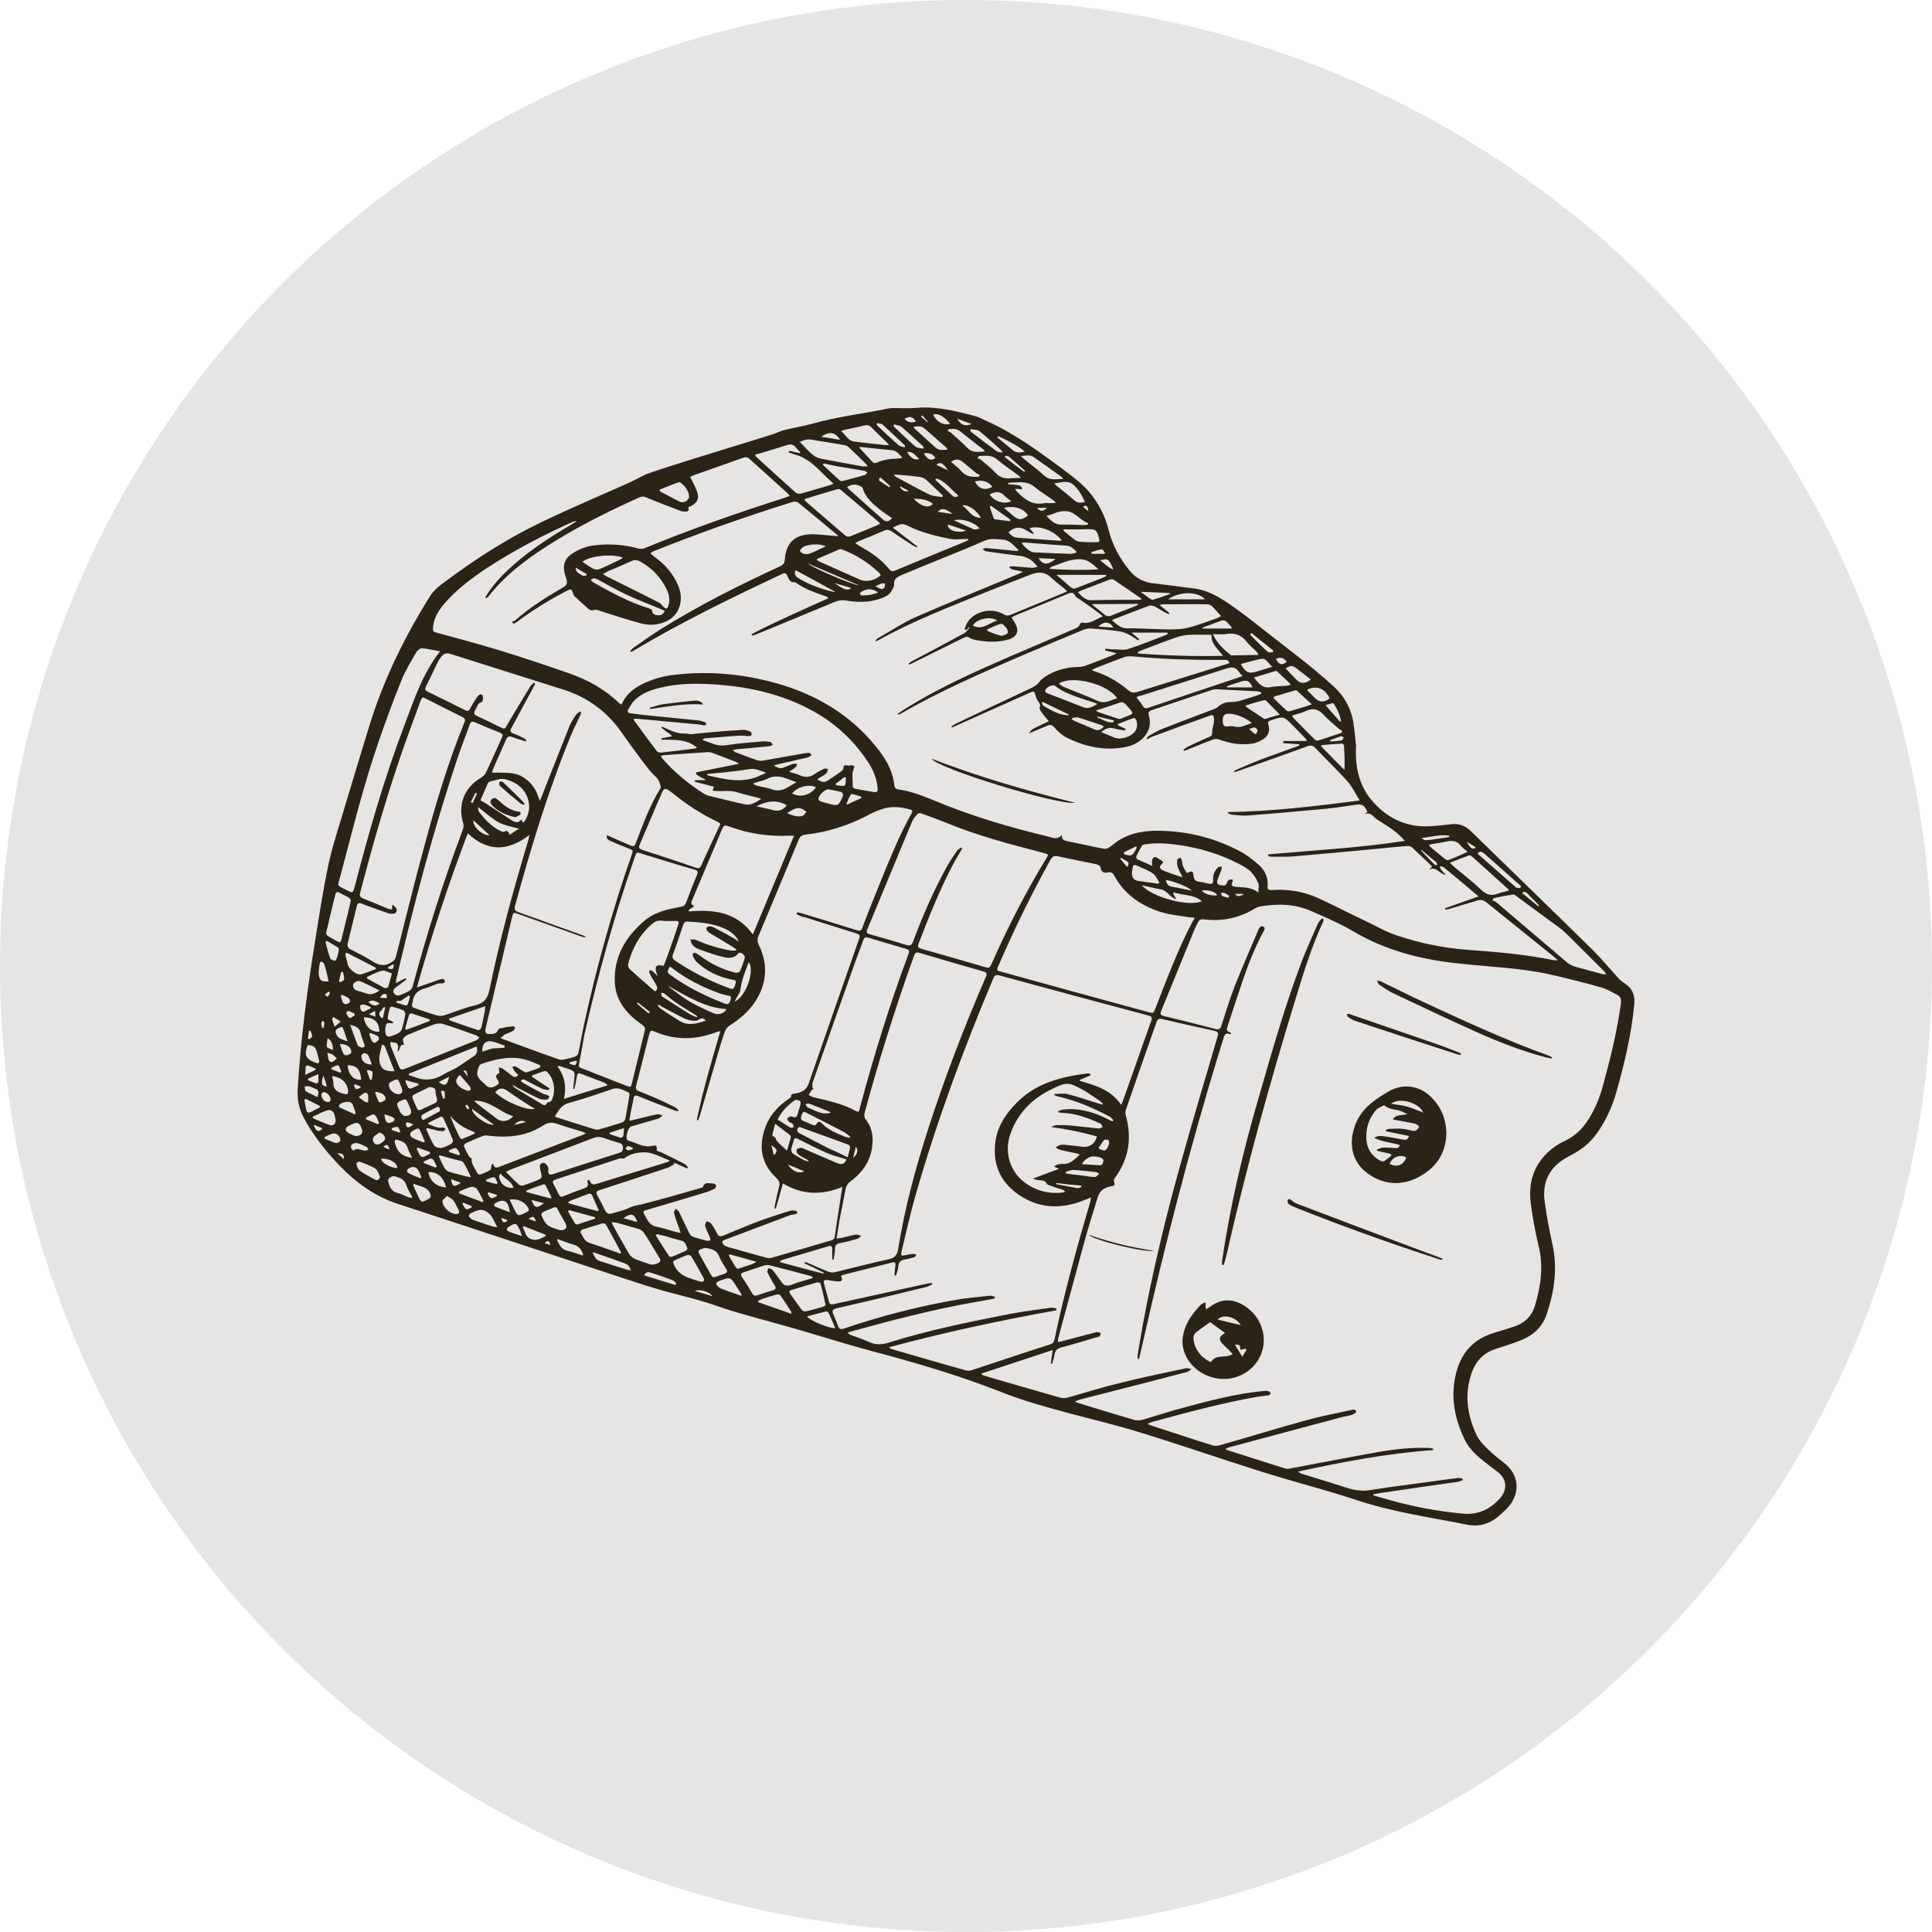
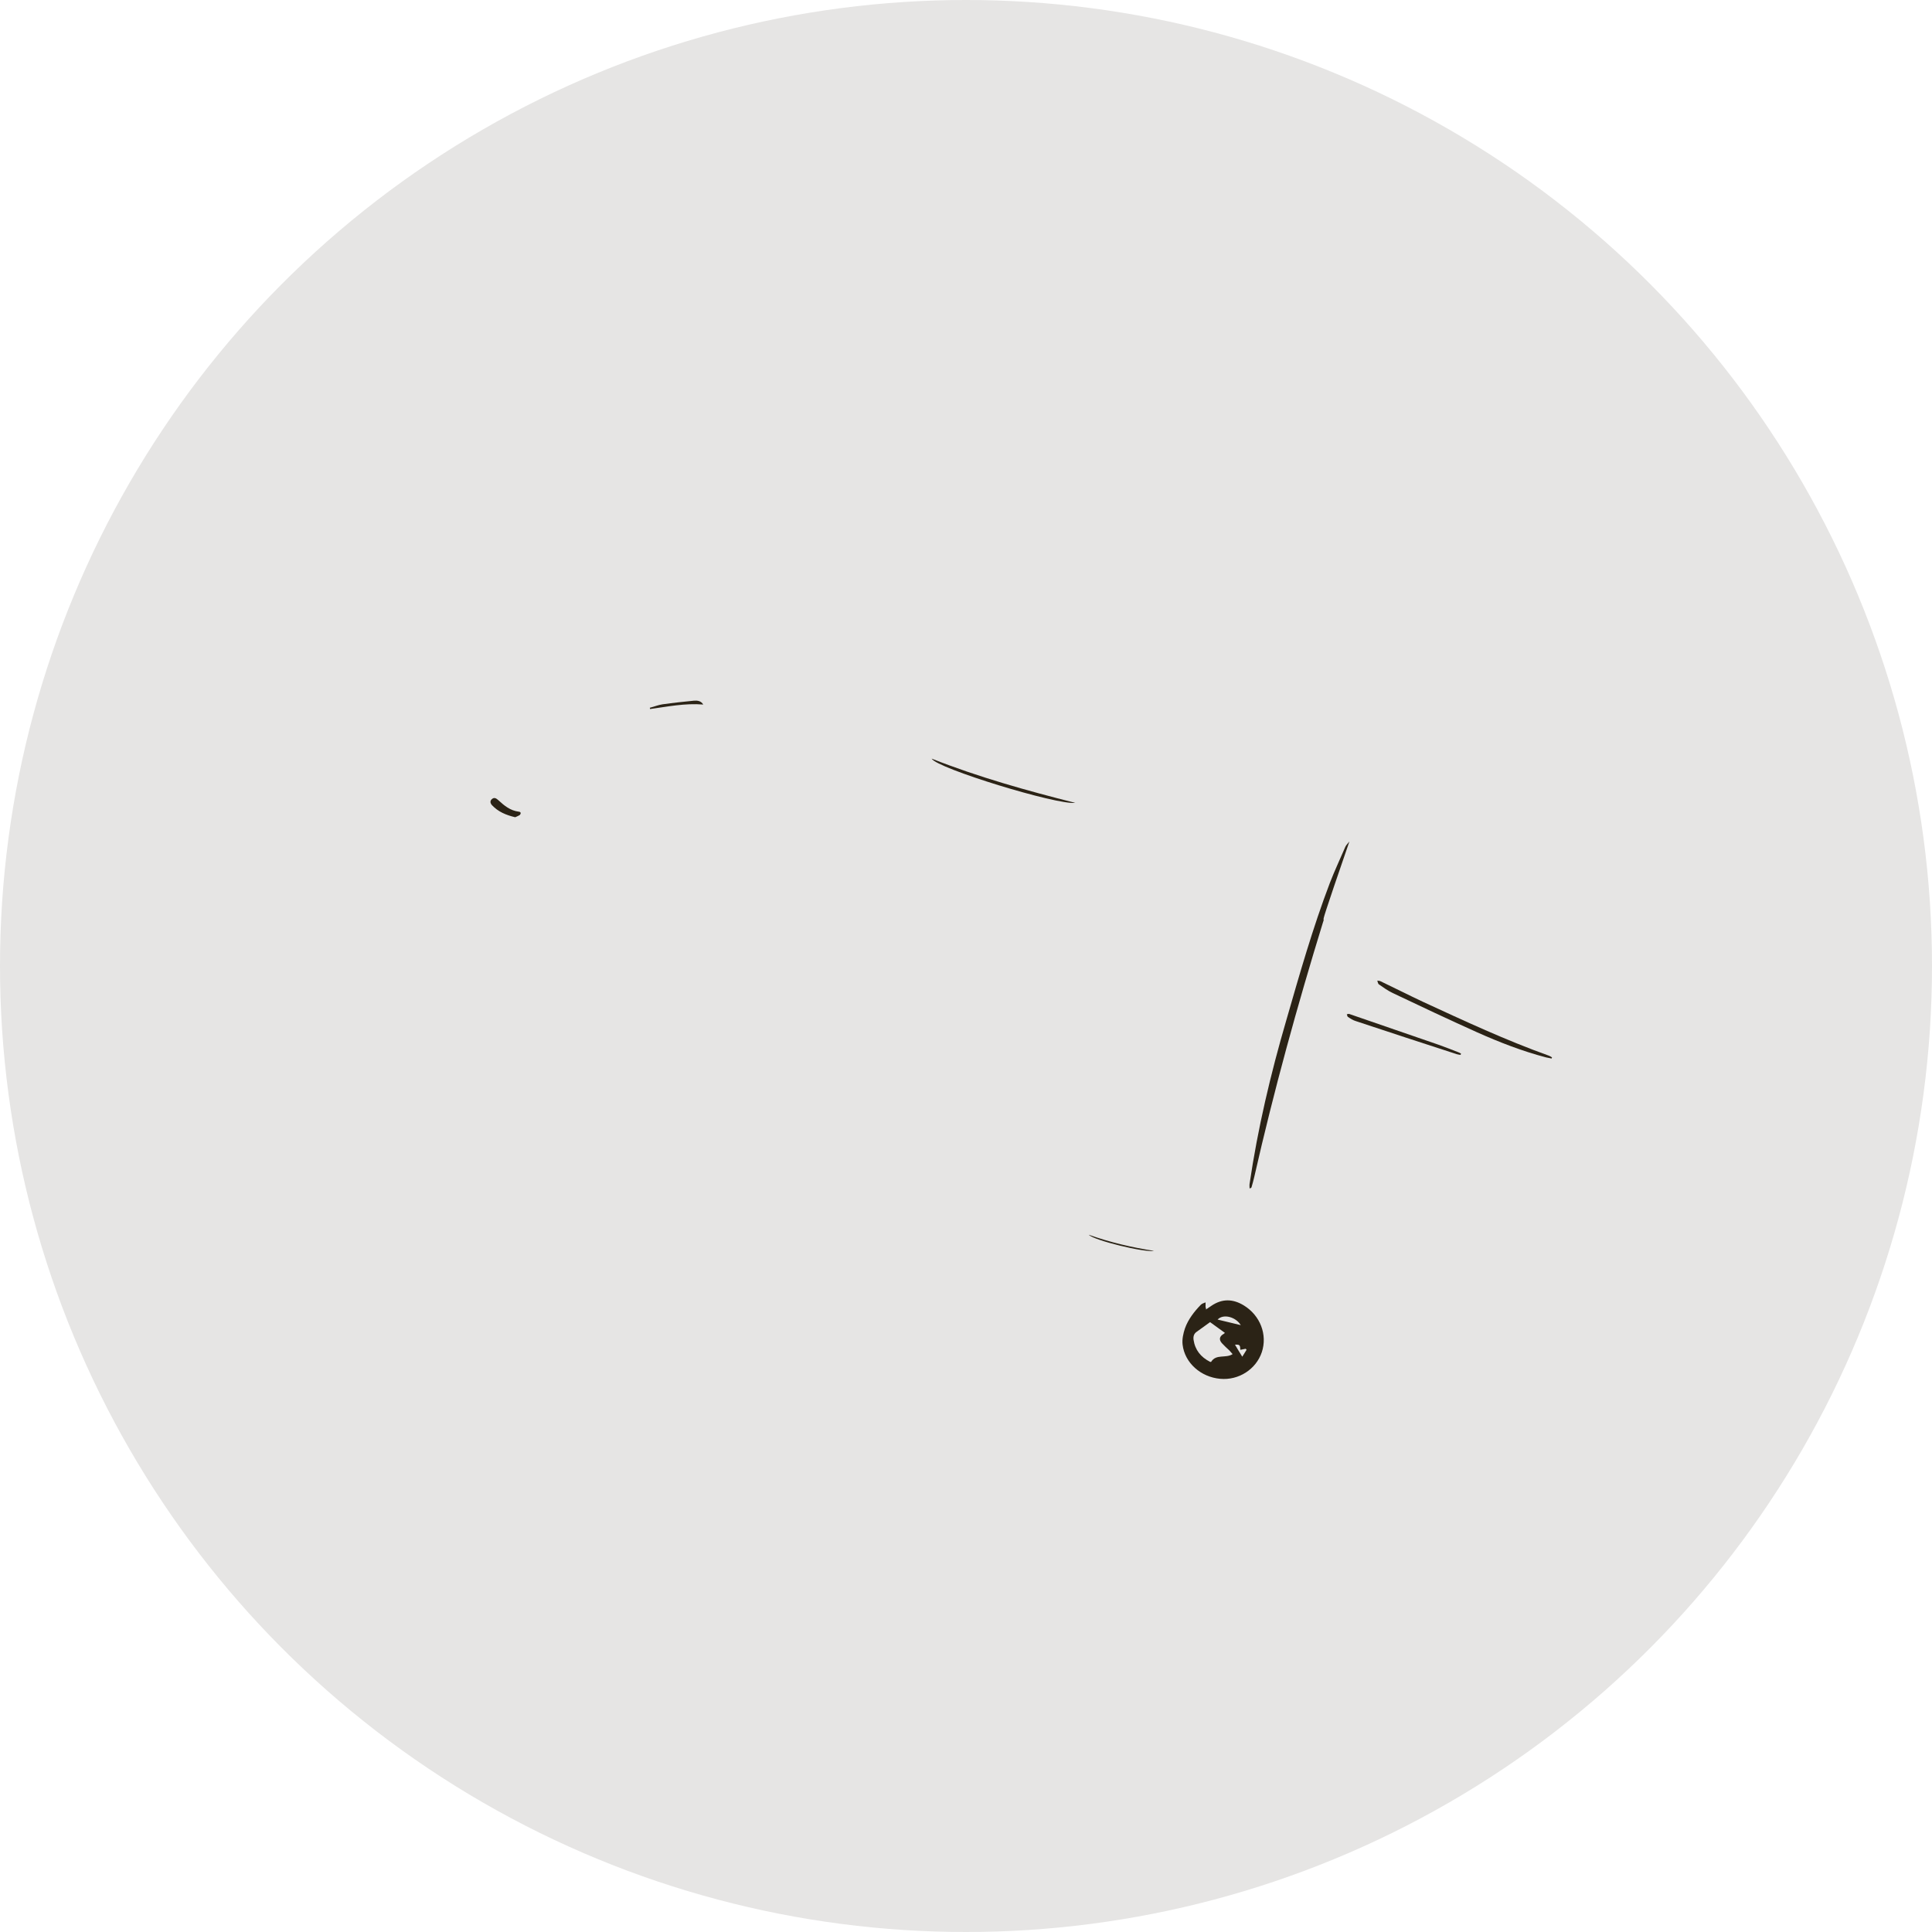
<svg xmlns="http://www.w3.org/2000/svg" version="1.1" id="Layer_1" x="0px" y="0px" viewBox="0 0 90 90" style="enable-background:new 0 0 90 90;" xml:space="preserve">
  <style type="text/css">
	.st0{fill:#E6E5E4;}
	.st1{fill:#2B2316;}
</style>
  <g>
    <circle class="st0" cx="45" cy="45" r="45" />
    <g id="qLvpTh.tif_00000182504339706934008570000013860622830220964004_">
      <g>
        <g>
-           <path class="st1" d="M63.17,34.73c-0.06,1.14,0.2,1.99,0.85,2.69c0.7,0.75,1.57,1.13,2.61,1.07c0.31-0.02,0.61-0.05,0.92-0.09      c0.37-0.05,0.68,0.04,0.95,0.3c1.9,1.85,3.8,3.69,5.69,5.55c0.43,0.43,0.82,0.9,1.23,1.35c0.07,0.07,0.15,0.14,0.24,0.19      c0.37,0.24,0.52,0.56,0.47,1.02c-0.14,1.4-0.46,2.76-0.85,4.12c-0.18,0.62-0.44,1.19-0.79,1.72c-0.32,0.49-0.74,0.87-1.27,1.14      c-0.23,0.12-0.46,0.25-0.65,0.42c-0.55,0.47-0.71,1.1-0.61,1.79c0.09,0.65,0.21,1.29,0.35,1.93c0.26,1.14,0.1,2.24-0.27,3.32      c-0.2,0.58-0.63,0.96-1.18,1.18c-0.37,0.15-0.75,0.27-1.13,0.39c-0.67,0.2-1.05,0.66-1.23,1.31c-0.28,0.96-0.12,1.87,0.3,2.75      c0.12,0.24,0.32,0.44,0.51,0.63c0.24,0.23,0.5,0.44,0.76,0.64c0.68,0.53,0.77,1.35,0.22,2.02c-0.12,0.14-0.25,0.26-0.39,0.38      c-0.45,0.42-0.95,0.6-1.58,0.47c-1.71-0.34-3.43-0.58-5.09-1.13c-1.48-0.49-3-0.87-4.48-1.34c-1.85-0.58-3.69-1.22-5.54-1.79      c-1.15-0.36-2.33-0.64-3.5-0.95c-1.05-0.29-2.1-0.57-3.11-0.98c-1.96-0.77-3.98-1.36-6.02-1.9c-1.16-0.31-2.31-0.68-3.46-1.01      c-0.83-0.24-1.67-0.46-2.5-0.7c-0.4-0.11-0.79-0.23-1.18-0.37c-0.71-0.25-1.43-0.43-2.16-0.62c-0.89-0.23-1.77-0.53-2.65-0.82      c-3.37-1.11-6.73-2.23-10.1-3.33c-1.32-0.43-2.32-1.29-3.2-2.32c-0.45-0.53-0.86-1.09-1.19-1.71c-0.23-0.43-0.3-0.87-0.27-1.36      c0.14-2.26,0.43-4.5,0.79-6.73c0.2-1.26,0.39-2.52,0.66-3.77c0.19-0.88,0.49-1.73,0.74-2.6c0.36-1.22,0.74-2.44,1.11-3.66      c0.66-2.19,1.65-4.22,2.86-6.15c0.18-0.3,0.49-0.53,0.78-0.74c1.4-1.04,2.87-1.98,4.44-2.73c1.36-0.65,2.75-1.24,4.12-1.85      c0.15-0.07,0.29-0.15,0.43-0.22c0.18-0.09,0.36-0.18,0.55-0.24c0.63-0.21,1.26-0.41,1.9-0.61c1.23-0.38,2.46-0.76,3.69-1.14      c0.21-0.06,0.4-0.17,0.61-0.22c0.43-0.11,0.86-0.17,1.29-0.29c1.16-0.33,2.37-0.47,3.55-0.71c0.09-0.02,0.19-0.02,0.29-0.02      c0.34,0,0.68,0.02,1.02-0.01c0.94-0.08,1.83,0.15,2.72,0.38c0.16,0.04,0.31,0.13,0.47,0.2c1.3,0.57,2.44,1.4,3.57,2.24      c0.46,0.34,0.91,0.67,1.29,1.11c0.43,0.52,0.73,1.1,0.89,1.74c0.18,0.72,0.52,1.35,0.99,1.92c0.28,0.34,0.64,0.53,1.07,0.58      c0.65,0.08,1.31,0.16,1.96,0.25c0.62,0.08,1.14,0.4,1.64,0.74c0.46,0.32,0.91,0.66,1.35,1.01c1.17,0.93,2.38,1.8,3.48,2.81      c0.49,0.45,0.79,0.99,0.91,1.63C63.1,34.02,63.14,34.47,63.17,34.73z M53.06,63.3c-0.02,0-0.05-0.01-0.07-0.01      c0-0.09,0-0.18,0.02-0.26c0.08-0.45,0.15-0.89,0.23-1.34c0.47-2.51,1.06-4.99,1.75-7.45c0.55-1.99,1.15-3.97,1.73-5.96      c0.05-0.16,0.02-0.22-0.15-0.26c-0.82-0.18-1.63-0.36-2.44-0.55c-0.13-0.03-0.2,0-0.25,0.13c-0.48,1.36-0.96,2.73-1.43,4.09      c-0.03,0.08-0.03,0.18-0.01,0.26c0.3,1.06,0.15,2.03-0.51,2.93c-0.03,0.03-0.05,0.09-0.04,0.13c0.06,0.21,0.05,0.22-0.16,0.26      c-0.29,0.05-0.5,0.2-0.59,0.49c-0.21,0.68-0.42,1.35-0.61,2.03c-0.41,1.5-0.81,3-1.22,4.5c-0.02,0.07-0.02,0.14-0.03,0.23      c0.09-0.02,0.16-0.03,0.22-0.05c0.5-0.13,0.99-0.26,1.49-0.39c0.06-0.02,0.12-0.03,0.18-0.02c0.04,0,0.11,0.05,0.11,0.07      c0,0.04-0.04,0.1-0.07,0.12c-0.04,0.03-0.1,0.04-0.15,0.05c-0.54,0.16-1.08,0.33-1.62,0.47c-0.2,0.05-0.29,0.15-0.32,0.35      c-0.02,0.14-0.07,0.28-0.11,0.41c-0.02,0-0.04-0.01-0.06-0.01c0.03-0.19,0.05-0.39,0.09-0.63c-1.14,0.38-2.22,0.73-3.31,1.09      c0,0.02,0,0.04,0.01,0.06c0.05,0.02,0.11,0.05,0.16,0.06c1.17,0.34,2.33,0.68,3.5,1.01c0.11,0.03,0.24,0.02,0.35-0.01      c0.79-0.22,1.57-0.47,2.36-0.66c1.04-0.26,2.09-0.48,3.13-0.7c0.08-0.02,0.18,0.03,0.27,0.04c-0.08,0.05-0.15,0.12-0.24,0.14      c-1.64,0.43-3.29,0.85-4.94,1.27c-0.07,0.02-0.14,0.05-0.26,0.1c0.1,0.04,0.15,0.07,0.2,0.08c0.86,0.26,1.72,0.53,2.59,0.78      c0.11,0.03,0.24,0.02,0.35-0.01c0.6-0.17,1.19-0.37,1.79-0.53c1.26-0.34,2.52-0.68,3.83-0.81c0.09-0.01,0.18-0.01,0.27,0.01      c0.04,0.01,0.07,0.07,0.1,0.1C59.16,64.95,59.13,65,59.08,65c-0.17,0.03-0.35,0.04-0.52,0.07c-1.65,0.29-3.27,0.73-4.89,1.17      c-0.06,0.02-0.11,0.05-0.22,0.09c0.11,0.04,0.16,0.07,0.22,0.09c0.93,0.3,1.85,0.61,2.78,0.9c0.12,0.04,0.27,0.04,0.39,0      c1.34-0.38,2.67-0.79,4.01-1.16c0.68-0.19,1.38-0.32,2.07-0.47c0.09-0.02,0.22-0.07,0.26,0.07c0.01,0.03-0.12,0.12-0.2,0.15      c-0.21,0.06-0.43,0.09-0.64,0.15c-1.69,0.45-3.39,0.91-5.08,1.36c-0.05,0.01-0.09,0.04-0.18,0.08c0.09,0.04,0.13,0.07,0.18,0.08      c0.86,0.27,1.72,0.55,2.58,0.82c0.08,0.02,0.17,0.03,0.25,0.01c1.35-0.25,2.7-0.52,4.06-0.76c0.8-0.14,1.6-0.23,2.42-0.2      c0.06,0,0.13,0.02,0.19,0.03c0,0.02,0,0.05,0,0.07c-2.12,0.15-4.21,0.55-6.29,1c0.06,0.06,0.13,0.09,0.19,0.11      c0.68,0.21,1.35,0.41,2.03,0.63c0.38,0.13,0.76,0.19,1.17,0.12c0.85-0.14,1.71-0.24,2.57-0.36c0.5-0.07,0.99-0.14,1.49-0.2      c0.07-0.01,0.14,0.02,0.21,0.03c0,0.02,0,0.05,0.01,0.07c-0.08,0.03-0.16,0.07-0.24,0.08c-1.2,0.17-2.39,0.34-3.59,0.52      c-0.11,0.02-0.23,0.04-0.34,0.06c0,0.02,0,0.04,0,0.05c0.25,0.07,0.5,0.14,0.74,0.21c1.12,0.32,2.26,0.53,3.42,0.64      c0.73,0.07,1.28-0.2,1.75-0.72c0.36-0.4,0.31-0.9-0.11-1.22c-0.26-0.2-0.52-0.39-0.77-0.6c-0.31-0.25-0.59-0.54-0.77-0.91      c-0.41-0.85-0.62-1.74-0.48-2.69c0.17-1.14,0.73-1.96,1.88-2.29c0.31-0.09,0.61-0.19,0.92-0.29c0.47-0.16,0.8-0.47,0.95-0.95      c0.28-0.93,0.41-1.86,0.17-2.82c-0.15-0.62-0.26-1.24-0.35-1.87c-0.12-0.85,0.02-1.64,0.62-2.3c0.28-0.31,0.6-0.54,0.97-0.71      c0.47-0.22,0.82-0.57,1.09-1c0.31-0.49,0.52-1.01,0.67-1.56c0.35-1.27,0.66-2.54,0.84-3.84c0.02-0.17-0.01-0.31-0.16-0.39      c-0.26-0.13-0.51-0.29-0.79-0.36c-0.77-0.22-1.54-0.41-2.32-0.59c-1.39-0.31-2.82-0.36-4.23-0.51c-1.75-0.18-3.42-0.59-4.96-1.5      c-0.63-0.37-1.31-0.66-1.97-0.95c-0.77-0.34-1.57-0.35-2.39-0.21c-0.08,0.01-0.16,0.05-0.23,0.09      c-0.73,0.45-1.52,0.61-2.36,0.51c-0.15-0.02-0.24,0.01-0.3,0.15c-0.05,0.11-0.11,0.21-0.16,0.33c-0.52,1.26-1.03,2.53-1.55,3.79      c-0.06,0.14-0.02,0.19,0.12,0.23c0.8,0.19,1.6,0.39,2.39,0.6c0.17,0.04,0.25,0.02,0.3-0.16c0.2-0.63,0.4-1.27,0.64-1.89      c0.34-0.85,0.71-1.69,1.07-2.54c0.04-0.09,0.1-0.24,0.23-0.18c0.14,0.07,0.04,0.2-0.01,0.28c-0.38,0.73-0.69,1.49-0.95,2.27      c-0.23,0.68-0.46,1.37-0.68,2.05c-0.08,0.25-0.08,0.25,0.14,0.36c0.01,0,0.01,0.02,0.01,0.04c-0.02,0-0.05,0.02-0.07,0.01      c-0.18-0.07-0.24,0.03-0.28,0.18c-0.08,0.27-0.17,0.54-0.25,0.81c-1.36,4.45-2.52,8.96-3.54,13.51      C53.16,62.88,53.11,63.09,53.06,63.3z M44.99,29.34c-0.02-0.01-0.04-0.02-0.06-0.03c0.05-0.12,0.08-0.24,0.15-0.34      c0.36-0.52,1.14-0.68,1.68-0.35c0.11,0.07,0.2,0.07,0.32,0.02c0.81-0.34,1.63-0.67,2.45-1.01c0.05-0.02,0.1-0.05,0.18-0.09      c-0.07-0.06-0.12-0.11-0.16-0.15c-0.2-0.16-0.4-0.31-0.59-0.49c-0.27-0.26-0.58-0.27-0.9-0.15c-0.65,0.25-1.3,0.5-1.94,0.76      c-1.78,0.72-3.57,1.4-5.25,2.34c-0.03,0.02-0.06,0.02-0.09,0.02c0.02-0.06,0.06-0.1,0.1-0.13c0.59-0.33,1.16-0.72,1.77-0.99      c1.58-0.69,3.18-1.34,4.77-2c0.07-0.03,0.13-0.06,0.23-0.11c-0.24-0.1-0.48-0.04-0.65-0.22c0.06-0.03,0.12-0.04,0.18-0.04      c0.28,0.02,0.57,0.05,0.85,0.07c0.09,0.01,0.19-0.02,0.3-0.04c-0.21-0.31-0.48-0.47-0.78-0.51c-0.54-0.07-1.08-0.14-1.62-0.22      c-0.06-0.01-0.11-0.07-0.17-0.1c0.07-0.02,0.14-0.06,0.2-0.05c0.44,0.04,0.88,0.09,1.32,0.13c0.05,0.01,0.1,0,0.15,0      c0-0.02,0.01-0.03,0.01-0.05c-0.22-0.18-0.37-0.44-0.71-0.47c-0.31-0.02-0.6-0.08-0.92,0.07c-0.64,0.29-1.29,0.54-1.94,0.81      c-0.62,0.25-1.23,0.5-1.85,0.76c-0.19,0.08-0.4,0.17-0.37,0.45c0.01,0.08-0.05,0.17-0.09,0.25c-0.13,0.26-0.37,0.35-0.62,0.43      c-0.49,0.16-0.99,0.15-1.49,0.07c-0.22-0.04-0.41-0.01-0.62,0.08c-1.2,0.5-2.4,1-3.6,1.49c-0.06,0.03-0.13,0.04-0.19,0.06      c-0.01-0.02-0.02-0.05-0.03-0.07c1.17-0.6,2.37-1.13,3.58-1.67c-0.04-0.04-0.05-0.06-0.06-0.07c-0.52-0.18-1.03-0.35-1.48-0.67      c0,0-0.01-0.01-0.02-0.01c-0.23,0.03-0.28-0.14-0.35-0.29c-0.05-0.12-0.11-0.16-0.23-0.1c-2.34,1.1-4.67,2.23-6.9,3.56      c-0.05,0.03-0.11,0.06-0.16,0.08c-0.01-0.02-0.02-0.03-0.03-0.05c0.05-0.05,0.09-0.1,0.14-0.14c0.41-0.28,0.81-0.57,1.23-0.84      c1.8-1.13,3.69-2.07,5.61-2.96c0.14-0.07,0.21-0.14,0.22-0.31c0.05-0.74,0.42-1.14,1.16-1.18c0.37-0.02,0.74,0.05,1.12,0.07      c0.06,0,0.12,0.01,0.22,0.03c-0.05-0.06-0.06-0.08-0.08-0.09c-0.6-0.5-1.2-1-1.8-1.49c-0.05-0.04-0.17-0.05-0.25-0.03      c-2.18,0.68-4.34,1.44-6.46,2.29c-0.06,0.02-0.11,0.06-0.16,0.09c0.02,0.03,0.02,0.05,0.03,0.06c0.05,0.04,0.1,0.07,0.14,0.11      c0.5,0.36,0.9,0.81,1.13,1.39c0.26,0.65,0.03,1.33-0.54,1.61c-0.37,0.18-0.78,0.22-1.17,0.12c-0.62-0.16-1.24-0.37-1.85-0.56      c-0.14-0.04-0.27-0.13-0.43-0.06c-0.05,0.02-0.14-0.01-0.19-0.05c-0.23-0.2-0.46-0.41-0.68-0.62c-0.03-0.03-0.04-0.07-0.05-0.11      c-0.07-0.22-0.09-0.23-0.31-0.12c-0.81,0.42-1.59,0.9-2.32,1.45c-0.05,0.03-0.1,0.06-0.15,0.08c-0.02-0.03-0.05-0.06-0.07-0.09      c0.05-0.03,0.12-0.04,0.16-0.08c0.66-0.58,1.4-1.05,2.16-1.49c0.26-0.15,0.29-0.22,0.19-0.51c-0.02-0.06-0.04-0.13-0.06-0.19      c-0.09-0.41,0.02-0.69,0.37-0.92c0.32-0.21,0.67-0.34,1.05-0.38c0.68-0.08,1.35-0.03,2.01,0.15c0.09,0.02,0.21,0.03,0.29-0.01      c2.16-0.89,4.36-1.66,6.59-2.37c0.05-0.02,0.11-0.04,0.18-0.07c-0.05-0.06-0.09-0.1-0.12-0.14c-0.58-0.53-1.17-1.05-1.75-1.58      c-0.09-0.09-0.18-0.1-0.29-0.06c-0.78,0.28-1.56,0.55-2.34,0.83c-0.06,0.02-0.11,0.06-0.14,0.07c0.13,0.27,0.29,0.52,0.35,0.78      c0.08,0.33-0.14,0.52-0.44,0.63c0.06,0.16-0.01,0.21-0.14,0.2c-0.07,0-0.15,0-0.21-0.03c-0.53-0.2-1.06-0.4-1.58-0.62      c-0.12-0.05-0.2-0.07-0.32-0.02c-1.47,0.66-2.92,1.38-4.28,2.25c-1.03,0.66-2.01,1.39-2.77,2.37c-0.03,0.04-0.07,0.06-0.11,0.09      c-0.01-0.01-0.03-0.02-0.04-0.03c0.03-0.06,0.06-0.12,0.1-0.18c0.34-0.52,0.77-0.96,1.24-1.37c0.82-0.72,1.74-1.31,2.68-1.86      c0.08-0.05,0.16-0.1,0.24-0.15c-0.08-0.01-0.15,0.02-0.21,0.04c-1.38,0.62-2.72,1.32-3.99,2.15c-0.72,0.48-1.4,0.99-1.97,1.65      c-0.29,0.34-0.51,0.7-0.53,1.16c-0.01,0.12,0.03,0.15,0.13,0.18c0.93,0.26,1.87,0.5,2.79,0.78c1.15,0.35,2.29,0.73,3.43,1.13      c0.86,0.3,1.66,0.74,2.32,1.38c0.02,0.02,0.06,0.04,0.11,0.07c0.01-0.03,0.03-0.05,0.04-0.07c0.2-0.44,0.57-0.71,0.99-0.91      c0.44-0.21,0.91-0.34,1.39-0.4c1.75-0.21,3.47-0.03,5.14,0.49c1.8,0.57,3.32,1.55,4.47,3.07c0.37,0.49,0.63,1.02,0.69,1.63      c0,0.05,0.09,0.14,0.14,0.14c0.59,0.07,1.14,0.29,1.68,0.51c1.72,0.72,3.5,1.25,5.3,1.68c0.22,0.05,0.44,0.19,0.68-0.06      c-0.02,0.22,0.09,0.25,0.23,0.28c0.58,0.12,1.16,0.25,1.74,0.36c0.07,0.01,0.17-0.02,0.24-0.07c0.17-0.11,0.32-0.26,0.5-0.36      c0.56-0.33,1.18-0.42,1.82-0.41c1.32,0.02,2.57,0.33,3.73,0.94c0.33,0.17,0.63,0.4,0.91,0.65c0.28,0.25,0.44,0.58,0.41,0.97      c-0.01,0.17,0.02,0.21,0.19,0.2c0.74-0.05,1.45,0.06,2.13,0.36c0.73,0.33,1.43,0.7,2.15,1.04c0.51,0.24,1,0.53,1.53,0.71      c1.04,0.35,2.12,0.58,3.23,0.67c1.37,0.1,2.75,0.21,4.1,0.49c0.05,0.01,0.1,0,0.19,0c-0.08-0.07-0.12-0.11-0.17-0.15      c-1.05-0.85-2.1-1.69-3.15-2.54c-0.14-0.11-0.26-0.14-0.43-0.09c-0.43,0.13-0.87,0.26-1.3,0.39c-0.06,0.02-0.12,0.02-0.18,0.04      c-0.01-0.02-0.01-0.05-0.02-0.07c0.5-0.18,1.01-0.36,1.56-0.55c-0.19-0.16-0.36-0.3-0.52-0.44c-0.37-0.31-0.74-0.62-1.12-0.93      c-0.04-0.03-0.12-0.02-0.17-0.03c0.02,0.05,0.03,0.11,0.06,0.15c0.05,0.07,0.12,0.13,0.22,0.24c-0.31-0.03-0.45-0.43-0.77-0.23      c0.04-0.05,0.08-0.09,0.13-0.15c-0.04-0.04-0.06-0.08-0.1-0.11c-0.26-0.25-0.53-0.49-0.79-0.75c-0.09-0.09-0.18-0.11-0.31-0.1      c-1.73,0.17-3.47,0.33-5.2,0.48c-0.36,0.03-0.72,0.02-1.09,0.02c-0.05,0-0.09-0.02-0.14-0.03c0-0.03,0-0.05,0-0.08      c2.12-0.19,4.25-0.3,6.37-0.63c-0.18-0.19-0.36-0.36-0.56-0.51c-0.24-0.18-0.51-0.33-0.76-0.5c-0.17-0.12-0.29-0.36-0.56-0.23      c0.04-0.04,0.09-0.08,0.13-0.11c-0.14-0.32-0.24-0.37-0.55-0.33c-0.47,0.07-0.94,0.14-1.42,0.19c-1.2,0.11-2.41,0.22-3.61,0.31      c-0.24,0.02-0.49-0.02-0.74-0.04c-0.06-0.01-0.12-0.05-0.18-0.07c0-0.02,0.01-0.03,0.01-0.05c2.04-0.03,4.06-0.27,6.13-0.54      c-0.2-0.32-0.34-0.63-0.55-0.87c-0.48-0.54-1-1.03-1.5-1.56c-0.12-0.13-0.23-0.16-0.4-0.09c-1.06,0.39-2.13,0.76-3.19,1.14      c-0.06,0.02-0.13,0.04-0.19,0.06c-0.01-0.02-0.01-0.04-0.02-0.06c0.99-0.46,2.02-0.81,3.04-1.18c0-0.02-0.01-0.04-0.01-0.06      c-0.25-0.02-0.49-0.03-0.74-0.05c0-0.03,0-0.07,0-0.1c0.36,0,0.72,0,1.09,0c-0.01-0.06-0.01-0.08-0.02-0.08      c-0.21-0.22-0.42-0.44-0.63-0.65c-0.42-0.43-0.42-0.43-1-0.24c-0.13,0.04-0.18,0.09-0.13,0.23c0.08,0.25,0,0.48-0.21,0.63      c-0.16,0.11-0.35,0.2-0.54,0.23c-0.52,0.08-1.02,0-1.51-0.18c-0.1-0.04-0.23-0.05-0.32-0.01c-0.41,0.15-0.81,0.32-1.21,0.48      c-0.05,0.02-0.09,0.03-0.14,0.05c-0.01-0.02-0.02-0.03-0.03-0.05c0.07-0.05,0.13-0.11,0.21-0.15c0.33-0.16,0.67-0.31,1.01-0.46      c0.1-0.04,0.12-0.08,0.12-0.2c-0.01-0.16,0.06-0.32,0.08-0.48c0.01-0.1,0-0.2-0.02-0.3c0-0.01-0.09-0.03-0.12-0.02      c-0.92,0.33-1.83,0.66-2.74,1c-0.08,0.03-0.15,0.08-0.23,0.12c-0.01-0.01-0.02-0.03-0.03-0.04c0.04-0.05,0.08-0.11,0.14-0.14      c0.19-0.11,0.38-0.22,0.58-0.3c0.78-0.31,1.57-0.6,2.35-0.9c0.08-0.03,0.18-0.06,0.24-0.12c0.19-0.18,0.41-0.24,0.66-0.24      c0.12,0,0.25-0.02,0.37-0.05c0.28-0.08,0.55-0.17,0.83-0.26c0.06-0.02,0.11-0.05,0.17-0.08c0-0.02,0-0.04,0-0.06      c-0.08-0.02-0.16-0.05-0.24-0.05c-0.61-0.03-1.23-0.06-1.84-0.09c-0.07,0-0.15,0.01-0.21,0.03c-0.94,0.31-1.87,0.63-2.8,0.94      c-0.15,0.05-0.18,0.11-0.14,0.26c0.11,0.4,0.02,0.75-0.28,1.05c-0.23,0.23-0.51,0.35-0.81,0.41c-0.97,0.19-1.89-0.01-2.76-0.45      c-0.21-0.11-0.39-0.28-0.55-0.46c-0.11-0.12-0.18-0.15-0.32-0.09c-0.27,0.12-0.55,0.23-0.86,0.36c0.09-0.2,0.27-0.24,0.41-0.32      c0.16-0.08,0.32-0.15,0.51-0.24c-0.14-0.17-0.26-0.3-0.36-0.45c-0.04-0.05-0.09-0.15-0.07-0.19c0.06-0.13-0.01-0.2-0.07-0.29      c-0.05-0.07-0.09-0.16-0.11-0.25c-0.07-0.23-0.07-0.24-0.3-0.14c-1.15,0.51-2.3,1.03-3.44,1.54c-0.05,0.02-0.11,0.05-0.17,0.07      c-0.01-0.02-0.01-0.03-0.02-0.05c0.07-0.04,0.14-0.09,0.21-0.13c1.14-0.54,2.27-1.08,3.41-1.61c0.19-0.09,0.36-0.17,0.49-0.35      c0.1-0.13,0.26-0.23,0.41-0.32c0.43-0.24,0.9-0.35,1.39-0.36c0.11,0,0.23-0.02,0.34-0.06c0.42-0.15,0.84-0.32,1.25-0.48      c0.06-0.02,0.11-0.05,0.2-0.1c-0.22-0.05-0.38-0.09-0.54-0.13c0-0.03,0.01-0.06,0.01-0.08c0.13,0.01,0.26,0.03,0.39,0.03      c0.23,0,0.48,0.05,0.69-0.02c0.56-0.18,1.11-0.41,1.67-0.62c0.06-0.02,0.11-0.05,0.16-0.08c-0.01-0.02-0.01-0.04-0.02-0.06      c-0.54,0-1.09,0-1.67,0c0.14,0.12,0.25,0.21,0.36,0.31c-0.01,0.02-0.03,0.04-0.04,0.06c-0.15-0.09-0.29-0.2-0.44-0.28      c-0.14-0.07-0.3-0.13-0.45-0.15c-0.43-0.06-0.85-0.1-1.28-0.13c-0.12-0.01-0.26,0.01-0.37,0.05c-0.97,0.4-1.94,0.81-2.91,1.22      c-1.91,0.83-3.82,1.65-5.62,2.7c-0.04,0.02-0.08,0.03-0.12,0.04c-0.01-0.01-0.01-0.03-0.02-0.04c0.15-0.1,0.31-0.21,0.46-0.3      c1.25-0.77,2.57-1.4,3.91-1.99c1.3-0.58,2.61-1.12,3.92-1.69c0.07-0.03,0.16-0.09,0.18-0.15c0.03-0.11,0.09-0.12,0.17-0.11      c0.35,0.06,0.61-0.18,0.92-0.3c-0.35-0.28-0.71-0.53-1.07-0.78c-0.07-0.05-0.17-0.09-0.21-0.16c-0.08-0.18-0.19-0.18-0.35-0.11      c-0.82,0.34-1.63,0.67-2.45,1.01c-0.06,0.02-0.11,0.06-0.18,0.1c0.05,0.07,0.08,0.12,0.11,0.17c0.29,0.43,0.18,0.75-0.32,0.87      c-0.52,0.13-1.04,0.1-1.56-0.02c-0.05-0.01-0.11-0.03-0.15-0.06c-0.11-0.09-0.22-0.07-0.33-0.01c-0.78,0.39-1.56,0.77-2.34,1.16      c-0.06,0.03-0.12,0.06-0.18,0.08c-0.01-0.01-0.02-0.03-0.03-0.04c0.05-0.04,0.1-0.08,0.15-0.11c0.81-0.43,1.62-0.86,2.43-1.3      c0.1-0.05,0.17-0.16,0.25-0.24c0.01-0.01,0-0.03-0.01-0.06C45.08,29.32,45.03,29.33,44.99,29.34z M50.31,50.3      c0,0.02-0.01,0.03-0.01,0.05c0.73,0.21,1.46,0.42,1.93,1.12c0.04-0.09,0.07-0.14,0.08-0.19c0.44-1.24,0.88-2.49,1.32-3.73      c0.05-0.14,0.03-0.2-0.12-0.24c-2.32-0.62-4.64-1.24-6.95-1.87c-0.15-0.04-0.23-0.02-0.29,0.14c-1.4,3.32-2.65,6.7-3.64,10.17      c-0.24,0.84-0.43,1.7-0.63,2.55c-0.05,0.2-0.03,0.21,0.18,0.17c0.13-0.03,0.26-0.05,0.39-0.06c0.04,0,0.08,0.03,0.12,0.05      c-0.03,0.03-0.05,0.08-0.09,0.1c-0.14,0.04-0.29,0.09-0.44,0.11c-0.19,0.03-0.29,0.11-0.31,0.31c-0.01,0.15-0.07,0.29-0.11,0.44      c-0.02,0-0.05-0.01-0.07-0.01c0.01-0.13,0.01-0.25,0.03-0.38c0.04-0.23,0.01-0.26-0.21-0.2c-0.7,0.18-1.41,0.35-2.11,0.53      c-0.07,0.02-0.13,0.04-0.2,0.07c0.08,0.23,0.05,0.28-0.18,0.26c-0.15-0.01-0.3-0.04-0.45-0.06c-0.16-0.02-0.2,0.03-0.16,0.18      c0.07,0.27,0.15,0.54,0.22,0.81c0.03,0.14,0.1,0.16,0.24,0.13c1.44-0.32,2.88-0.63,4.32-0.95c0.08-0.02,0.16-0.02,0.23-0.04      c0.01,0.02,0.02,0.05,0.03,0.07c-0.09,0.04-0.18,0.1-0.27,0.12c-0.56,0.14-1.13,0.27-1.69,0.41c-0.84,0.2-1.68,0.4-2.52,0.59      c-0.15,0.04-0.2,0.1-0.14,0.25c0.08,0.19,0.16,0.38,0.23,0.57c0.05,0.14,0.12,0.17,0.27,0.12c1.71-0.58,3.45-1.03,5.23-1.34      c0.52-0.09,1.04-0.13,1.56-0.19c0.08-0.01,0.16,0.03,0.24,0.05c0,0.03,0,0.05,0,0.08c-0.76,0.14-1.52,0.27-2.28,0.43      c-0.77,0.16-1.53,0.35-2.3,0.54c-0.75,0.19-1.49,0.4-2.24,0.6c0,0.02,0,0.05,0,0.07c0.06,0.03,0.11,0.06,0.17,0.08      c0.26,0.1,0.53,0.18,0.78,0.3c0.31,0.14,0.61,0.14,0.94,0.03c1.86-0.58,3.77-0.97,5.68-1.34c0.62-0.12,1.24-0.19,1.86-0.28      c0.08-0.01,0.17,0.02,0.26,0.03c0,0.03,0,0.06,0,0.09c-2.62,0.47-5.22,1.03-7.8,1.72c0.05,0.05,0.09,0.07,0.14,0.09      c1.15,0.33,2.3,0.67,3.45,0.99c0.08,0.02,0.18,0.02,0.26-0.01c1.22-0.4,2.43-0.81,3.65-1.2c0.12-0.04,0.18-0.1,0.21-0.22      c0.45-2.16,1.04-4.29,1.66-6.4c0.02-0.06,0.02-0.12,0.04-0.23c-0.11,0.05-0.19,0.08-0.27,0.11c-1.11,0.46-2.18,0.43-3.17-0.29      c-0.86-0.62-1.17-1.5-0.99-2.54c0.12-0.67,0.5-1.21,0.97-1.69c0.91-0.93,2.09-1.21,3.32-1.37c0.03,0,0.07,0.02,0.11,0.03      c0,0.02,0.01,0.04,0.01,0.06C50.66,50.16,50.49,50.23,50.31,50.3z M37.1,42.58c0.01-0.03,0.02-0.05,0.03-0.08      c0.07,0.01,0.14,0.02,0.2,0.04c0.86,0.26,1.71,0.52,2.57,0.79c0.15,0.05,0.23,0.03,0.28-0.13c0.21-0.57,0.44-1.14,0.67-1.71      c0.5-1.22,0.97-2.45,1.62-3.61c0.05-0.1,0.03-0.14-0.07-0.17c-0.46-0.13-0.92-0.17-1.37,0c-0.23,0.08-0.45,0.18-0.66,0.3      c-0.9,0.46-1.84,0.76-2.85,0.87c-0.16,0.02-0.25,0.08-0.31,0.23c-0.62,1.5-1.25,3-1.88,4.5c-0.06,0.15-0.05,0.27,0.02,0.41      c0.44,0.91,0.38,1.79-0.17,2.64c-0.31,0.47-0.73,0.82-1.2,1.12c-0.09,0.06-0.18,0.17-0.21,0.27c-0.12,0.32-0.21,0.64-0.31,0.97      c-0.29,0.99-0.57,1.97-0.86,2.96c-0.02,0.07-0.05,0.14-0.08,0.21c-0.02-0.01-0.04-0.01-0.06-0.02c0.29-1.39,0.69-2.75,1.1-4.14      c-0.1,0.03-0.15,0.04-0.19,0.05c-0.98,0.38-1.95,0.38-2.91-0.04c-0.14-0.06-0.18,0-0.21,0.12c-0.21,0.81-0.41,1.63-0.62,2.44      c-0.03,0.13,0.01,0.19,0.13,0.23c0.28,0.11,0.55,0.22,0.82,0.34c0.29,0.13,0.57,0.26,0.85,0.4c0.07,0.03,0.12,0.1,0.18,0.15      c-0.01,0.02-0.02,0.04-0.03,0.05c-0.06-0.02-0.12-0.03-0.18-0.05c-0.56-0.22-1.12-0.43-1.67-0.66c-0.13-0.05-0.2-0.03-0.22,0.12      c-0.03,0.21-0.09,0.43-0.13,0.64c-0.02,0.12-0.04,0.24-0.06,0.39c0.1-0.02,0.16-0.03,0.23-0.05c0.35-0.08,0.7-0.18,1.06-0.25      c0.08-0.02,0.17,0.03,0.26,0.05c-0.07,0.05-0.13,0.13-0.21,0.15c-0.42,0.13-0.84,0.24-1.25,0.36c-0.15,0.04-0.29,0.51-0.19,0.63      c0.01,0.01,0.03,0.03,0.04,0.03c0.37,0.09,0.7,0.35,1.11,0.25c0.22-0.05,0.24-0.01,0.22,0.22c0.07,0.03,0.15,0.06,0.23,0.09      c0.36,0.17,0.72,0.35,1.07,0.53c0.06,0.03,0.11,0.1,0.16,0.16c-0.01,0.02-0.03,0.03-0.04,0.05c-0.2-0.09-0.4-0.18-0.61-0.27      c0,0.02,0.01,0.05,0.01,0.07c-0.1,0.06-0.2,0.13-0.31,0.17c-1.06,0.35-2.11,0.7-3.17,1.04c-0.16,0.05-0.18,0.12-0.1,0.26      c0.13,0.22,0.24,0.45,0.35,0.67c0.08,0.16,0.18,0.21,0.35,0.15c0.25-0.08,0.51-0.12,0.74-0.24c0.2-0.1,0.41-0.13,0.63-0.18      c0.91-0.23,1.81-0.49,2.71-0.75c0.05-0.01,0.13-0.03,0.14-0.07c0.09-0.25,0.3-0.14,0.47-0.15c0.05,0,0.13,0.05,0.14,0.08      c0.01,0.05-0.03,0.14-0.07,0.16c-0.13,0.07-0.26,0.13-0.4,0.17c-0.85,0.26-1.7,0.51-2.55,0.76c-0.45,0.14-0.44,0.06-0.2,0.5      c0.11,0.2,0.25,0.31,0.47,0.35c0.29,0.06,0.58,0.16,0.88,0.24c0.06,0.02,0.12,0.02,0.22,0.04c-0.04-0.1-0.06-0.17-0.08-0.23      c-0.08-0.23-0.17-0.45-0.23-0.69c-0.02-0.06,0.04-0.13,0.07-0.2c0.05,0.04,0.13,0.08,0.16,0.14c0.16,0.32,0.31,0.66,0.47,0.98      c0.03,0.07,0.1,0.15,0.17,0.18c0.22,0.08,0.44,0.13,0.66,0.19c0.05,0.01,0.12,0,0.15-0.03c0.02-0.03,0-0.1-0.02-0.15      c-0.07-0.17-0.16-0.33-0.21-0.5c-0.02-0.07,0.04-0.16,0.06-0.23c0.07,0.03,0.17,0.05,0.21,0.1c0.11,0.15,0.2,0.3,0.28,0.47      c0.07,0.14,0.15,0.15,0.29,0.1c0.56-0.23,1.12-0.47,1.68-0.68c0.46-0.17,0.94-0.32,1.41-0.47c0.09-0.03,0.19-0.02,0.29-0.01      c0.03,0,0.06,0.06,0.08,0.1c-0.03,0.02-0.06,0.05-0.1,0.06c-0.09,0.02-0.19,0.02-0.28,0.06c-1.01,0.38-2.01,0.76-3.02,1.14      c-0.14,0.05-0.12,0.14-0.04,0.22c0.04,0.05,0.11,0.08,0.17,0.1c0.61,0.17,1.22,0.35,1.83,0.51c0.08,0.02,0.17,0.02,0.25,0      c0.92-0.27,1.85-0.54,2.77-0.81c0.1-0.03,0.14-0.08,0.16-0.19c0.08-0.6,0.18-1.19,0.27-1.79c0.02-0.15,0.05-0.3,0.08-0.51      c-0.48,0.2-0.93,0.29-1.4,0.27c-0.48-0.02-0.92-0.17-1.37-0.43c-0.11,0.41-0.22,0.79-0.33,1.17c-0.02,0-0.04-0.01-0.06-0.01      c0.01-0.06,0-0.11,0.02-0.17c0.06-0.28,0.12-0.56,0.19-0.83c0.05-0.17,0.01-0.28-0.12-0.41c-0.5-0.47-0.76-1.04-0.67-1.75      c0.11-0.84,0.54-1.47,1.24-1.94c0.04-0.03,0.11-0.07,0.11-0.11c0-0.15,0.1-0.12,0.2-0.14c0.28-0.05,0.51-0.15,0.62-0.46      c0.76-2.21,1.54-4.42,2.31-6.63c0.11-0.31,0.11-0.31-0.19-0.4c-0.76-0.24-1.52-0.47-2.28-0.72      C37.33,42.71,37.22,42.64,37.1,42.58z M23.31,48.34c0.08,0.04,0.11,0.07,0.16,0.08c0.85,0.31,1.7,0.63,2.56,0.93      c0.07,0.02,0.16,0.03,0.23,0.01c0.18-0.04,0.36-0.08,0.53-0.14c0.06-0.02,0.14-0.1,0.15-0.16c0.1-0.45,0.17-0.9,0.27-1.35      c0.58-2.67,1.31-5.29,2.21-7.87c0.08-0.24,0.08-0.23-0.15-0.32c-0.28-0.11-0.56-0.22-0.84-0.35c-0.09-0.04-0.2-0.1-0.16-0.25      c0.03,0,0.05,0,0.06,0.01c0.32,0.14,0.64,0.29,0.96,0.42c0.26,0.11,0.26,0.1,0.36-0.16c0.32-0.84,0.63-1.68,1.1-2.44      c0.02-0.03,0.04-0.07,0.03-0.1c-0.04-0.16-0.08-0.31-0.21-0.44c-0.2-0.19-0.38-0.4-0.55-0.63c-0.38-0.5-0.74-1-1.1-1.51      c-0.67-0.94-1.56-1.59-2.66-1.94c-1.76-0.56-3.52-1.11-5.28-1.67c-0.19-0.06-0.31-0.01-0.42,0.13      c-0.04,0.06-0.09,0.11-0.13,0.18c-0.2,0.41-0.4,0.83-0.6,1.24c-0.06,0.12,0.01,0.17,0.11,0.22c0.58,0.28,1.15,0.56,1.72,0.85      c0.13,0.07,0.19,0.03,0.25-0.09c0.1-0.19,0.21-0.36,0.33-0.54c0.06-0.08,0.17-0.16,0.24-0.05c0.04,0.07,0.01,0.29-0.03,0.3      c-0.21,0.05-0.22,0.24-0.31,0.37c-0.08,0.14-0.07,0.22,0.09,0.29c0.36,0.16,0.71,0.34,1.06,0.51c0.23,0.11,0.22,0.1,0.34-0.11      c0.35-0.6,0.71-1.19,1.07-1.78c0.04-0.07,0.12-0.12,0.17-0.18c0.02,0.01,0.04,0.03,0.06,0.04c-0.03,0.07-0.06,0.14-0.1,0.21      c-0.34,0.62-0.67,1.24-1.01,1.87c-0.07,0.12-0.05,0.2,0.09,0.25c0.17,0.06,0.33,0.14,0.5,0.22c0.04,0.02,0.07,0.06,0.11,0.09      c-0.01,0.02-0.02,0.04-0.03,0.06c-0.22-0.07-0.43-0.13-0.64-0.21c-0.14-0.05-0.21-0.02-0.27,0.11c-0.2,0.46-0.41,0.92-0.61,1.38      c-0.02,0.05-0.03,0.1-0.05,0.18c0.08,0,0.14-0.01,0.2-0.01c0.42,0.02,0.86-0.03,1.24,0.21c0.35,0.22,0.59,0.52,0.71,0.91      c0.02,0.05,0.04,0.1,0.08,0.2c0.05-0.12,0.07-0.19,0.1-0.25c0.43-1.08,0.85-2.16,1.28-3.24c0.08-0.19,0.19-0.36,0.31-0.53      c0.04-0.06,0.13-0.1,0.19-0.15c0.01,0.01,0.03,0.03,0.04,0.04c-0.01,0.03-0.01,0.07-0.02,0.1c-0.15,0.33-0.32,0.65-0.46,0.99      c-1.06,2.59-1.87,5.25-2.6,7.94c-0.04,0.16,0,0.22,0.15,0.28c1,0.36,2,0.72,3,1.08c0.06,0.02,0.11,0.05,0.17,0.08      c-0.08,0.02-0.13,0.01-0.19-0.01c-0.99-0.35-1.98-0.71-2.97-1.06c-0.23-0.08-0.24-0.09-0.3,0.16c-0.41,1.72-0.82,3.45-1.23,5.17      c-0.04,0.18,0.01,0.26,0.19,0.26c0.15,0,0.32-0.01,0.39-0.19c0.01-0.03,0.05-0.06,0.08-0.07c0.2-0.04,0.39-0.08,0.59-0.1      c0.04-0.01,0.09,0.04,0.13,0.06c-0.03,0.05-0.04,0.12-0.08,0.14c-0.14,0.08-0.3,0.14-0.45,0.2      C23.45,48.26,23.4,48.3,23.31,48.34z M37.47,58.85c0.01-0.02,0.02-0.04,0.03-0.06c0.06,0.02,0.12,0.03,0.18,0.06      c0.3,0.13,0.6,0.27,0.9,0.39c0.09,0.03,0.2,0.05,0.29,0.03c0.83-0.2,1.65-0.42,2.49-0.6c0.3-0.06,0.43-0.17,0.48-0.49      c0.31-1.94,0.83-3.83,1.43-5.69c0.77-2.37,1.66-4.69,2.65-6.97c0.07-0.15,0.06-0.22-0.12-0.27c-0.99-0.28-1.98-0.57-2.96-0.86      c-0.14-0.04-0.21-0.02-0.26,0.13c-0.87,2.42-1.64,4.87-2.31,7.35c-0.02,0.08,0,0.21,0.06,0.28c0.22,0.28,0.32,0.59,0.32,0.94      c0,0.81-0.36,1.44-1,1.92c-0.14,0.1-0.23,0.22-0.26,0.39c-0.09,0.48-0.19,0.95-0.28,1.42c-0.05,0.28-0.09,0.57-0.14,0.88      c0.11-0.02,0.19-0.03,0.26-0.04c0.22-0.05,0.43-0.11,0.65-0.15c0.07-0.01,0.16,0.04,0.24,0.06c-0.06,0.05-0.12,0.12-0.19,0.14      c-0.27,0.08-0.54,0.15-0.81,0.2c-0.16,0.03-0.22,0.1-0.22,0.27c0,0.17-0.04,0.33-0.07,0.5c-0.02,0-0.04,0-0.06-0.01      c0-0.15-0.01-0.31,0-0.46c0.01-0.16-0.05-0.2-0.2-0.15c-0.69,0.21-1.39,0.41-2.09,0.62c-0.05,0.01-0.1,0.05-0.14,0.07      c0,0.02,0,0.04,0.01,0.05c0.67,0.18,1.33,0.36,2,0.53c0.01-0.02,0.01-0.03,0.02-0.05C38.07,59.13,37.77,58.99,37.47,58.85z       M55.65,42.75c-0.1-0.01-0.18-0.01-0.26-0.02c-0.43-0.08-0.88-0.11-1.3-0.24c-0.91-0.29-1.68-0.79-2.16-1.66      c-0.03-0.06-0.07-0.12-0.12-0.16c-0.04-0.03-0.12-0.05-0.17-0.04c-0.18,0.06-0.32,0.01-0.36-0.17      c-0.03-0.15-0.12-0.18-0.25-0.21c-0.58-0.12-1.16-0.23-1.74-0.36c-0.17-0.04-0.26,0-0.35,0.15c-0.89,1.61-1.7,3.26-2.43,4.95      c-0.09,0.21-0.09,0.22,0.14,0.28c2.28,0.63,4.57,1.26,6.85,1.88c0.23,0.06,0.23,0.06,0.32-0.17c0.54-1.38,1.06-2.78,1.76-4.1      C55.62,42.85,55.63,42.82,55.65,42.75z M44.77,39.48c0.02,0.02,0.03,0.04,0.05,0.05c-0.1,0.18-0.21,0.35-0.31,0.53      c-0.68,1.25-1.21,2.57-1.72,3.9c-0.06,0.15-0.01,0.2,0.13,0.24c0.98,0.27,1.95,0.56,2.93,0.84c0.24,0.07,0.24,0.07,0.35-0.16      c0.74-1.67,1.57-3.3,2.52-4.86c0.14-0.23,0.14-0.22-0.12-0.29c-1.51-0.39-3.02-0.79-4.47-1.38c-0.39-0.16-0.79-0.31-1.19-0.45      c-0.05-0.02-0.15-0.03-0.18,0c-0.11,0.12-0.22,0.24-0.28,0.39c-0.7,1.67-1.38,3.34-2.08,5.01c-0.05,0.13-0.02,0.18,0.11,0.22      c0.57,0.16,1.14,0.32,1.71,0.5c0.17,0.05,0.24,0.02,0.31-0.15c0.45-1.2,0.96-2.38,1.58-3.5c0.13-0.24,0.28-0.46,0.44-0.69      C44.6,39.59,44.69,39.54,44.77,39.48z M18.26,42.18c0.02-0.01,0.03-0.01,0.05-0.02c0.09,0.08,0.21,0.16,0.16,0.3      c-0.05,0.13-0.18,0.11-0.3,0.1c-0.02,0-0.05-0.01-0.07-0.01c-0.41-0.15-0.83-0.29-1.24-0.45c-0.14-0.06-0.2-0.04-0.24,0.11      c-0.14,0.58-0.28,1.15-0.42,1.73c-0.03,0.13,0,0.21,0.12,0.28c0.37,0.19,0.74,0.37,1.08,0.59c0.31,0.2,0.6,0.19,0.88-0.01      c0.07-0.05,0.14-0.13,0.16-0.22c0.45-1.75,0.87-3.51,1.35-5.25c0.52-1.92,1.09-3.84,1.85-5.69c0.05-0.13,0.01-0.18-0.1-0.24      c-0.55-0.27-1.1-0.55-1.65-0.83c-0.22-0.11-0.22-0.12-0.31,0.11c-0.32,0.87-0.65,1.75-0.95,2.63c-0.7,2.06-1.3,4.16-1.85,6.26      c-0.04,0.15-0.01,0.22,0.13,0.28c0.38,0.15,0.76,0.31,1.14,0.47c0.06,0.03,0.13,0.03,0.22,0.05      C18.27,42.29,18.26,42.23,18.26,42.18z M38.07,36.3c0.2,0.15,0.35,0.16,0.51,0.05c0.2-0.13,0.4-0.27,0.6-0.41      c0.05-0.04,0.11-0.1,0.11-0.15c0-0.15,0.07-0.16,0.19-0.13c0.06,0.01,0.12-0.01,0.18-0.01c0.04,0,0.11,0.01,0.13,0.03      c0.02,0.03-0.01,0.09-0.02,0.13c-0.02,0.08-0.06,0.15-0.06,0.23c-0.01,0.17,0.02,0.34,0.01,0.51c-0.01,0.13,0.03,0.18,0.15,0.2      c0.27,0.04,0.54,0.1,0.8,0.14c0.2,0.03,0.23,0,0.21-0.21c-0.04-0.45-0.22-0.85-0.47-1.22c-0.7-1.05-1.61-1.86-2.73-2.44      c-1.3-0.68-2.7-1-4.16-1.12c-0.88-0.07-1.76-0.09-2.64,0.11c-0.47,0.1-0.93,0.25-1.29,0.58c-0.13,0.12-0.22,0.29-0.32,0.45      c-0.06,0.11-0.02,0.18,0.12,0.19c0.18,0.02,0.36,0.05,0.54,0.07c0.87,0.09,1.73,0.17,2.6,0.26c0.11,0.01,0.22,0.05,0.33,0.09      c0.02,0.01,0.03,0.07,0.04,0.11c-0.04,0.01-0.07,0.03-0.11,0.03c-0.07-0.01-0.14-0.03-0.21-0.04c-0.97-0.09-1.95-0.18-2.92-0.27      c-0.04,0-0.09,0-0.14,0c0.01,0.03,0.01,0.05,0.01,0.07c0.35,0.48,0.7,0.96,1.06,1.43c0.04,0.05,0.13,0.08,0.2,0.08      c0.52-0.06,1.04-0.12,1.57-0.19c0.04,0,0.07-0.03,0.11-0.04c-0.49-0.42-1.08-0.36-1.66-0.37c0-0.02,0.01-0.04,0.01-0.07      c0.16-0.03,0.32-0.06,0.49-0.09c-0.09-0.11-0.18-0.16-0.27-0.22c-0.08-0.06-0.16-0.12-0.23-0.18c0.01-0.02,0.02-0.03,0.03-0.05      c0.34,0.14,0.66,0.34,1.05,0.32c0.11,0,0.22,0.03,0.32,0.03c0.27-0.02,0.53-0.06,0.79-0.08c0.54-0.05,1.07-0.09,1.61-0.12      c0.12-0.01,0.25,0.04,0.36,0.09c0.03,0.01,0.05,0.1,0.04,0.15c-0.01,0.03-0.09,0.05-0.13,0.05c-0.14,0-0.29-0.03-0.43-0.02      c-0.52,0.03-1.05,0.08-1.57,0.12c-0.05,0-0.09,0.02-0.14,0.04c0,0.02,0,0.03,0,0.05c0.35,0.1,0.65,0.3,1.05,0.24      c0.56-0.09,1.13-0.13,1.69-0.18c0.13-0.01,0.27,0,0.4,0.02c0.05,0.01,0.08,0.08,0.12,0.13c-0.05,0.03-0.1,0.07-0.15,0.07      c-0.5,0.05-1,0.1-1.5,0.14c-0.07,0.01-0.14,0.03-0.21,0.04c0.04,0.06,0.08,0.09,0.12,0.1c0.33,0.13,0.65,0.25,0.99,0.37      c0.09,0.03,0.2,0.04,0.3,0.02c0.64-0.11,1.29-0.23,1.93-0.34c0.08-0.01,0.16-0.02,0.23-0.01c0.03,0,0.07,0.04,0.08,0.07      c0.01,0.02-0.03,0.07-0.05,0.08c-0.06,0.03-0.12,0.06-0.18,0.07c-0.42,0.1-0.85,0.19-1.27,0.29c-0.07,0.02-0.13,0.04-0.25,0.07      c0.18,0.1,0.3,0.16,0.45,0.1c0.16-0.06,0.31-0.13,0.47-0.18c0.05-0.02,0.12,0.01,0.18,0.02c-0.03,0.05-0.05,0.12-0.1,0.16      c-0.07,0.06-0.15,0.1-0.28,0.19c0.2,0.07,0.36,0.1,0.51,0.17c0.25,0.11,0.47,0.09,0.69-0.07c0.13-0.09,0.28-0.17,0.43-0.24      c0.05-0.02,0.12,0.01,0.18,0.01c-0.02,0.06-0.02,0.13-0.05,0.17c-0.04,0.05-0.1,0.09-0.15,0.13      C38.25,36.18,38.16,36.24,38.07,36.3z M21.79,38.82c-0.9,2.36-1.68,4.73-2.37,7.18c0.13-0.04,0.19-0.07,0.26-0.09      c0.27-0.09,0.54-0.19,0.8-0.28c0.06-0.02,0.12-0.03,0.18-0.02c0.04,0.01,0.05,0.08,0.08,0.13c-0.04,0.03-0.09,0.06-0.13,0.07      c-0.07,0.01-0.15-0.01-0.22,0.01c-0.2,0.07-0.39,0.17-0.59,0.22c-0.35,0.09-0.55,0.3-0.58,0.66c0,0.01-0.01,0.02-0.01,0.03      c-0.05,0.13-0.01,0.2,0.13,0.24c0.33,0.11,0.66,0.23,1,0.33c0.11,0.03,0.24,0.03,0.35,0c0.47-0.15,0.93-0.35,1.41-0.46      c0.45-0.1,0.62-0.32,0.71-0.77c0.48-2.34,1.11-4.64,1.8-6.93c0.02-0.07,0.03-0.13,0.06-0.25C23.67,39.66,22.73,39.7,21.79,38.82      z M26.97,49.58c-0.03,0.14,0.07,0.17,0.17,0.2c0.68,0.27,1.36,0.53,2.04,0.8c0.21,0.08,0.21,0.08,0.26-0.13      c0.19-0.76,0.37-1.53,0.56-2.29c0.08-0.31,0.08-0.3-0.18-0.49c-0.65-0.47-1.14-1.07-1.18-1.9c-0.06-1.19,0.5-2.12,1.37-2.87      c0.49-0.42,1.11-0.55,1.72-0.66c0.12-0.02,0.19-0.08,0.23-0.19c0.16-0.44,0.33-0.87,0.51-1.3c0.06-0.14,0.04-0.2-0.12-0.24      c-0.77-0.22-1.53-0.46-2.29-0.69c-0.46-0.14-0.38-0.21-0.55,0.28c-0.92,2.66-1.67,5.37-2.29,8.12      C27.14,48.67,27.06,49.12,26.97,49.58z M37.85,50.67c0.02,0.02,0.04,0.03,0.06,0.05c-0.02,0.01-0.05,0.01-0.07,0.03      c-0.06,0.08-0.12,0.17-0.17,0.26c0.08,0.04,0.16,0.09,0.25,0.11c0.67,0.16,1.35,0.3,1.96,0.64c0.14,0.08,0.15-0.04,0.17-0.13      c0.65-2.43,1.39-4.83,2.27-7.19c0.05-0.13,0.03-0.2-0.11-0.24c-0.59-0.17-1.17-0.34-1.76-0.52c-0.13-0.04-0.19-0.01-0.23,0.11      c-0.12,0.33-0.25,0.65-0.37,0.99c-0.67,1.88-1.33,3.76-1.99,5.64C37.83,50.49,37.85,50.58,37.85,50.67z M18.89,45.57      c0.01,0.02,0.03,0.04,0.04,0.06c-0.16,0.12-0.32,0.24-0.48,0.36c-0.1,0.07-0.17,0.16-0.1,0.27c0.06,0.1,0.17,0.15,0.3,0.09      c0.13-0.06,0.27-0.1,0.4-0.18c0.07-0.04,0.15-0.13,0.17-0.21c0.67-2.48,1.44-4.93,2.35-7.34c0.03-0.08,0.03-0.18,0.01-0.26      c-0.27-0.88,0.05-1.68,0.84-2.14c0.08-0.05,0.17-0.13,0.21-0.21c0.26-0.55,0.5-1.1,0.75-1.65c0.06-0.12,0.03-0.18-0.09-0.23      c-0.39-0.15-0.77-0.31-1.16-0.48c-0.14-0.06-0.21-0.03-0.25,0.11c-0.16,0.44-0.33,0.88-0.49,1.33      c-1.17,3.46-2.1,6.98-2.93,10.53c-0.01,0.04-0.01,0.09-0.01,0.18C18.6,45.71,18.74,45.64,18.89,45.57z M32.09,42.38      c0,0.03,0,0.05,0,0.08c1.16-0.11,2.23,0.03,2.98,1.07c0.65-1.55,1.28-3.06,1.92-4.6c-0.1,0-0.17,0-0.25,0      c-0.93,0.04-1.84-0.09-2.72-0.41c-0.28-0.1-0.29-0.11-0.41,0.17c-0.45,1.07-0.9,2.14-1.35,3.2c-0.05,0.12-0.12,0.25,0.09,0.32      C32.25,42.28,32.17,42.33,32.09,42.38z M49.1,54.34c0.15-0.12,0.31-0.12,0.46-0.12c0.33,0,0.51-0.24,0.74-0.43      c-0.07-0.04-0.13-0.06-0.19-0.07c-0.25-0.05-0.5-0.1-0.74-0.16c-0.07-0.02-0.13-0.07-0.2-0.11c0.07-0.04,0.14-0.09,0.21-0.11      c0.07-0.02,0.16-0.02,0.23-0.01c0.27,0.03,0.54,0.05,0.81,0.09c0.33,0.04,0.59-0.13,0.68-0.48c-0.7-0.2-1.4-0.34-2.13-0.44      c0.09-0.05,0.18-0.09,0.27-0.09c0.21,0,0.41,0,0.62,0.02c0.45,0.04,0.89,0.1,1.33,0.14c0.06,0.01,0.12-0.05,0.18-0.07      c-0.04-0.05-0.06-0.14-0.11-0.16c-0.57-0.26-1.15-0.48-1.79-0.5c-0.06,0-0.12-0.02-0.17-0.03c0-0.02,0-0.04,0-0.05      c0.07-0.02,0.14-0.06,0.21-0.07c0.17-0.02,0.35-0.03,0.52-0.02c0.58,0.04,1.11,0.22,1.62,0.49c0.06,0.03,0.12,0.06,0.18,0.08      c0.01-0.02,0.02-0.04,0.04-0.06c-0.06-0.05-0.1-0.12-0.17-0.16c-0.78-0.41-1.58-0.76-2.44-0.95c-0.05-0.01-0.09-0.03-0.14-0.05      c0-0.02,0.01-0.04,0.01-0.06c0.2,0,0.42-0.04,0.61,0.01c0.48,0.12,0.95,0.29,1.42,0.43c0.07,0.02,0.14,0.04,0.2,0.06      c0.01-0.01,0.01-0.03,0.02-0.04c-0.05-0.05-0.1-0.1-0.15-0.14c-0.23-0.15-0.45-0.31-0.68-0.45c-0.79-0.45-0.86-0.45-1.68-0.03      c-0.89,0.46-1.52,1.15-1.83,2.11c-0.25,0.79,0.02,1.65,0.65,2.14c0.51,0.4,1.1,0.57,1.75,0.51c0.06-0.01,0.12-0.02,0.18-0.04      c-0.05-0.07-0.1-0.09-0.16-0.11c-0.19-0.06-0.38-0.12-0.57-0.19c-0.05-0.02-0.11-0.04-0.13-0.08c-0.07-0.14-0.18-0.15-0.31-0.16      c-0.1,0-0.2-0.03-0.3-0.05c0-0.01,0-0.03,0.01-0.04c0.38-0.14,0.75-0.29,1.17-0.44C49.23,54.41,49.18,54.38,49.1,54.34z       M20.5,30.34c-0.3-0.05-0.56-0.12-0.83-0.14c-0.09-0.01-0.23,0.1-0.28,0.19c-0.25,0.43-0.52,0.87-0.7,1.33      c-0.38,0.94-0.73,1.89-1.06,2.85c-0.71,2.05-1.22,4.16-1.78,6.26c-0.13,0.49-0.18,0.39,0.29,0.63c0.3,0.16,0.3,0.15,0.39-0.18      c0.66-2.55,1.39-5.09,2.33-7.55C19.3,32.57,19.68,31.39,20.5,30.34z M33.56,38.38c-0.05-0.04-0.1-0.08-0.16-0.11      c-0.63-0.3-1.22-0.67-1.77-1.09c-0.14-0.11-0.28-0.23-0.43-0.33c-0.22-0.15-0.27-0.14-0.37,0.09c-0.36,0.81-0.69,1.62-1.04,2.43      c-0.06,0.14,0.02,0.18,0.13,0.22c0.83,0.27,1.66,0.54,2.49,0.83c0.15,0.05,0.21,0.01,0.27-0.13c0.26-0.59,0.54-1.17,0.81-1.76      C33.51,38.48,33.53,38.44,33.56,38.38z M53.67,40.34c0-0.12-0.01-0.2,0-0.27c0.02-0.13,0.12-0.18,0.22-0.12      c0.07,0.05,0.14,0.09,0.21,0.13c0.06,0.04,0.12,0.07,0.04,0.15c-0.16,0.15-0.14,0.24,0.07,0.33c0.22,0.09,0.44,0.17,0.66,0.24      c0.06,0.02,0.12,0.03,0.22,0.06c-0.09-0.18-0.17-0.32-0.22-0.46c-0.04-0.11-0.04-0.23-0.03-0.35c0-0.04,0.1-0.07,0.15-0.1      c0.02,0.05,0.06,0.1,0.07,0.14c0.01,0.23,0.11,0.41,0.23,0.58c0.26-0.12,0.29-0.1,0.31,0.14c0.01,0.14,0.08,0.24,0.23,0.26      c0.16,0.02,0.31,0.05,0.46,0.09c0.16,0.04,0.24,0.01,0.22-0.18c-0.01-0.22,0.06-0.42,0.23-0.57c0.04-0.04,0.12-0.03,0.18-0.04      c-0.01,0.06-0.01,0.12-0.03,0.17c-0.06,0.16-0.13,0.31-0.18,0.46c-0.03,0.1-0.01,0.22,0.13,0.23c0.12,0.01,0.27,0.08,0.32-0.12      c0.01-0.05,0.06-0.11,0.11-0.13c0.04-0.02,0.1-0.01,0.15-0.01c0,0.04,0.01,0.09-0.01,0.13c-0.08,0.15,0,0.19,0.14,0.21      c0.35,0.04,0.72-0.01,1.07,0.27c0-0.19,0.04-0.34-0.01-0.45c-0.08-0.19-0.2-0.38-0.34-0.52c-0.15-0.15-0.35-0.26-0.54-0.36      c-0.87-0.45-1.8-0.74-2.77-0.88c-0.53-0.08-1.07-0.12-1.61-0.04c-0.06,0.01-0.13,0.03-0.16,0.07c-0.09,0.15-0.17,0.32-0.25,0.48      c-0.02,0.04,0,0.12,0.02,0.14C53.19,40.12,53.42,40.22,53.67,40.34z M22.97,54.22c0.07,0.26,0.22,0.16,0.38,0.1      c1.25-0.48,2.49-0.95,3.74-1.43c0.06-0.02,0.11-0.05,0.21-0.1c-0.11-0.04-0.17-0.07-0.23-0.09c-0.36-0.11-0.73-0.21-1.09-0.34      c-0.26-0.09-0.45-0.08-0.7,0.08c-0.75,0.49-1.6,0.57-2.48,0.47c-0.09-0.01-0.19-0.03-0.27,0c-0.28,0.1-0.56,0.22-0.84,0.35      c-0.04,0.02-0.09,0.1-0.08,0.13c0.07,0.17,0.15,0.33,0.24,0.48c0.03,0.05,0.12,0.08,0.12,0.11c-0.02,0.26,0.16,0.43,0.25,0.65      c0.02,0.04,0.1,0.1,0.13,0.09c0.17-0.06,0.34-0.12,0.49-0.22c0.05-0.03,0.04-0.17,0.06-0.26      C22.92,54.24,22.93,54.24,22.97,54.22z M57.27,30.89c-0.04-0.16-0.15-0.15-0.25-0.15c-1.41,0.01-2.82-0.03-4.22-0.16      c-0.14-0.01-0.3-0.02-0.42,0.03c-0.45,0.16-0.89,0.34-1.34,0.51c-0.05,0.02-0.1,0.05-0.18,0.09c0.06,0.03,0.09,0.05,0.12,0.06      c0.6,0.18,1.12,0.5,1.6,0.9c0.12,0.1,0.23,0.11,0.38,0.07c1.37-0.43,2.74-0.85,4.1-1.28C57.13,30.94,57.2,30.92,57.27,30.89z       M45.11,25.16c0-0.02-0.01-0.03-0.01-0.05c-0.06,0-0.12,0-0.18,0c-0.21,0-0.42,0.04-0.61,0c-0.71-0.13-1.42-0.31-2.07-0.64      c-0.24-0.12-0.41-0.01-0.65,0.11c0.4,0.31,0.77,0.59,1.15,0.88c-0.01,0.01-0.02,0.03-0.03,0.04c-0.06-0.03-0.12-0.05-0.17-0.08      c-0.34-0.22-0.68-0.44-1.01-0.67c-0.11-0.07-0.2-0.09-0.32-0.04c-0.39,0.17-0.79,0.33-1.19,0.49c-0.05,0.02-0.1,0.05-0.18,0.1      c0.09,0.06,0.16,0.11,0.22,0.14c0.5,0.29,0.98,0.6,1.35,1.06c0.1,0.12,0.17,0.13,0.31,0.07c1.07-0.45,2.15-0.89,3.22-1.33      C44.99,25.22,45.05,25.19,45.11,25.16z M34.41,43.86c-0.08-0.24-0.38-0.49-0.67-0.61c-0.55-0.24-1.13-0.29-1.72-0.32      c-0.13-0.01-0.16,0.07-0.2,0.17c-0.15,0.45-0.3,0.91-0.47,1.35c-0.05,0.14-0.02,0.22,0.1,0.3c0.8,0.54,1.66,0.97,2.56,1.3      c0.15,0.06,0.2,0,0.26-0.26c0.04-0.15-0.07-0.13-0.15-0.15c-0.62-0.12-1.18-0.38-1.65-0.81c-0.09-0.08-0.14-0.19-0.2-0.3      c-0.02-0.03,0.01-0.1,0.03-0.13c0.02-0.02,0.08-0.02,0.12,0c0.07,0.04,0.13,0.08,0.2,0.13c0.49,0.37,1.03,0.63,1.63,0.78      c0.06,0.02,0.19-0.01,0.21-0.05c0.1-0.21,0.18-0.44,0.24-0.66c0.01-0.05-0.07-0.14-0.12-0.18c-0.04-0.03-0.15-0.05-0.17-0.03      c-0.19,0.27-0.47,0.25-0.72,0.19c-0.39-0.09-0.77-0.23-1.15-0.37c-0.11-0.04-0.21-0.11-0.28-0.19c-0.06-0.07-0.07-0.17-0.1-0.26      c0.08,0.01,0.18-0.01,0.25,0.02c0.53,0.24,1.07,0.4,1.64,0.5c0.08,0.01,0.16,0,0.24,0c0-0.02,0.01-0.03,0.01-0.05      c-0.05-0.04-0.1-0.08-0.15-0.11c-0.32-0.2-0.65-0.39-0.98-0.59c-0.08-0.05-0.16-0.09-0.22-0.16c-0.03-0.04-0.06-0.12-0.04-0.15      c0.02-0.04,0.1-0.07,0.15-0.07c0.07,0,0.14,0.03,0.21,0.06c0.32,0.17,0.65,0.35,0.97,0.53C34.28,43.78,34.34,43.82,34.41,43.86z       M69.58,41.84c-0.02,0.04-0.04,0.07-0.06,0.11c0.06,0.02,0.13,0.03,0.17,0.07c1.11,0.94,2.22,1.89,3.33,2.83      c0.1,0.08,0.23,0.14,0.35,0.18c0.42,0.12,0.84,0.23,1.26,0.34c0.06,0.02,0.12,0.02,0.18,0.03c-0.02-0.09-0.07-0.14-0.11-0.18      c-0.59-0.59-1.19-1.19-1.79-1.78c-0.08-0.08-0.16-0.15-0.25-0.21c-0.67-0.49-1.33-0.98-2-1.47c-0.05-0.04-0.11-0.09-0.15-0.09      C70.2,41.71,69.89,41.77,69.58,41.84z M23.57,54.59c0.22,0.22,0.4,0.42,0.61,0.6c0.04,0.04,0.15,0.05,0.21,0.03      c0.18-0.06,0.36-0.13,0.54-0.2c0.34-0.13,0.34-0.13,0.25-0.49c0-0.01-0.01-0.02-0.01-0.04c-0.02-0.12-0.07-0.26,0.11-0.32      c0.1-0.03,0.25,0.13,0.27,0.27c0,0.02,0,0.05-0.01,0.07c-0.01,0.2,0.05,0.24,0.23,0.18c1.03-0.33,2.06-0.67,3.09-0.99      c0.12-0.04,0.16-0.1,0.16-0.22c0-0.12-0.03-0.19-0.15-0.23c-0.25-0.07-0.5-0.15-0.74-0.24c-0.18-0.06-0.34-0.06-0.51,0.01      c-1.28,0.49-2.56,0.98-3.85,1.47C23.69,54.52,23.63,54.56,23.57,54.59z M18.52,48.99c0.01-0.11,0.04-0.18,0.03-0.25      c-0.01-0.05-0.04-0.13-0.08-0.15c-0.09-0.03-0.19-0.03-0.29-0.05c0.01,0.06,0,0.13,0.02,0.19c0.13,0.32,0.26,0.64,0.39,0.96      c0.05,0.13,0.11,0.16,0.25,0.11c1.11-0.45,2.23-0.89,3.35-1.34c0.05-0.02,0.1-0.08,0.14-0.12c-0.05-0.04-0.09-0.09-0.15-0.11      c-0.51-0.18-1.02-0.37-1.54-0.53c-0.12-0.04-0.27-0.03-0.38,0.01c-0.42,0.15-0.83,0.31-1.23,0.48c-0.1,0.04-0.21,0.12-0.25,0.2      c-0.03,0.08,0.02,0.19,0.04,0.29C18.59,48.62,18.68,48.89,18.52,48.99z M25.85,52c0.04,0.03,0.06,0.04,0.08,0.05      c0.59,0.19,1.19,0.38,1.78,0.56c0.06,0.02,0.15,0.02,0.21,0c0.35-0.1,0.71-0.21,1.06-0.32c0.06-0.02,0.12-0.09,0.14-0.14      c0.08-0.37,0.14-0.75,0.2-1.12c0.01-0.05-0.01-0.13-0.04-0.14c-0.24-0.1-0.46-0.26-0.75-0.16c-0.67,0.23-1.34,0.46-2.02,0.65      C26.15,51.46,26.03,51.73,25.85,52z M51.8,28.9c0.23,0.18,0.41,0.38,0.72,0.37c0.39-0.01,0.78,0.02,1.18,0.03      c1.44,0.05,1.44,0.05,2.79-0.43c0.08-0.03,0.16-0.05,0.24-0.09c0.04-0.02,0.08-0.04,0.15-0.08c-0.15-0.16-0.27-0.32-0.41-0.45      c-0.06-0.06-0.15-0.1-0.23-0.1c-0.67-0.01-1.34,0-2.01,0c-0.06,0-0.12,0.01-0.22,0.03c0.18,0.15,0.32,0.26,0.47,0.38      c-0.01,0.02-0.02,0.03-0.03,0.05c-0.05-0.02-0.11-0.04-0.16-0.07c-0.17-0.09-0.33-0.2-0.5-0.29c-0.07-0.03-0.17-0.06-0.24-0.04      c-0.54,0.2-1.08,0.41-1.62,0.62C51.88,28.84,51.86,28.86,51.8,28.9z M35.17,21.19c0.03,0.05,0.04,0.07,0.06,0.09      c0.61,0.56,1.22,1.12,1.84,1.67c0.05,0.05,0.17,0.06,0.25,0.04c0.45-0.12,0.89-0.26,1.34-0.39c0.05-0.01,0.09-0.04,0.17-0.07      c-0.18-0.17-0.33-0.3-0.48-0.45c-0.39-0.4-0.8-0.79-1.38-0.92c-0.04-0.01-0.08-0.04-0.12-0.05c-0.04-0.01-0.08-0.02-0.12-0.03      c0.02-0.03,0.04-0.06,0.06-0.08c0.15,0.04,0.3,0.08,0.46,0.11c0.01-0.01,0.02-0.03,0.03-0.04c-0.07-0.08-0.15-0.15-0.21-0.23      c-0.11-0.14-0.23-0.16-0.4-0.11c-0.43,0.14-0.87,0.27-1.3,0.4C35.31,21.13,35.25,21.16,35.17,21.19z M30.92,44.99      c0.06-0.17,0.14-0.38,0.22-0.59c0.16-0.44,0.31-0.89,0.46-1.34c0.04-0.11,0-0.16-0.12-0.16c-0.22,0-0.44,0.02-0.65-0.01      c-0.18-0.02-0.32,0.03-0.45,0.15c-0.58,0.49-0.93,1.14-1.12,1.86c-0.02,0.07,0.02,0.19,0.07,0.24c0.37,0.34,0.76,0.67,1.14,1.01      c0.02,0.02,0.05,0.02,0.08,0.02c0.1-0.11,0.07-0.21,0-0.32c-0.11-0.17-0.21-0.35-0.3-0.53c-0.02-0.03,0.01-0.09,0.01-0.13      c0.05,0.02,0.1,0.02,0.14,0.05c0.08,0.07,0.15,0.15,0.23,0.23c-0.11-0.31-0.12-0.44,0-0.49C30.7,44.94,30.8,44.98,30.92,44.99z       M33.26,36.65c-0.3-0.08-0.6-0.16-0.89-0.23c0-0.03,0.01-0.05,0.01-0.08c0.15,0,0.3,0,0.46,0c0-0.01,0.01-0.03,0.01-0.04      c-0.07-0.03-0.15-0.06-0.22-0.1c-0.07-0.04-0.14-0.09-0.21-0.14c0-0.03,0.01-0.06,0.01-0.08c0.65-0.13,1.3-0.26,1.99-0.4      c-0.07-0.04-0.09-0.07-0.12-0.08c-0.38-0.15-0.77-0.3-1.15-0.44c-0.07-0.02-0.14-0.03-0.21-0.02c-0.68,0.04-1.35,0.09-2.03,0.14      c-0.04,0-0.07,0.02-0.13,0.04c0.04,0.06,0.06,0.1,0.09,0.13c0.55,0.63,1.19,1.16,1.9,1.61c0.07,0.04,0.14,0.08,0.21,0.1      c0.58,0.14,1.15,0.29,1.73,0.41c0.28,0.06,0.52-0.11,0.76-0.26c-0.38-0.12-0.76-0.18-1.12-0.3c-0.38-0.13-0.76-0.01-1.15-0.08      C33.22,36.74,33.24,36.7,33.26,36.65z M29.07,53.97c-0.08,0-0.16-0.02-0.22,0c-0.99,0.32-1.99,0.66-2.98,0.98      c-0.13,0.04-0.14,0.11-0.08,0.22c0.08,0.15,0.17,0.31,0.24,0.47c0.05,0.11,0.12,0.13,0.23,0.08c0.31-0.13,0.63-0.25,0.95-0.36      c0.14-0.05,0.22-0.12,0.16-0.28c-0.01-0.03,0.01-0.07,0.02-0.13c0.04,0.03,0.08,0.04,0.09,0.06c0.07,0.22,0.2,0.17,0.37,0.12      c1.06-0.33,2.13-0.65,3.19-0.98c0.04-0.01,0.08-0.03,0.13-0.05c0-0.02,0-0.03,0.01-0.05c-0.39-0.14-0.77-0.38-1.19-0.37      C29.67,53.68,29.33,53.76,29.07,53.97z M40.99,24.4c-0.02-0.04-0.03-0.06-0.04-0.07c-0.59-0.5-1.18-1-1.77-1.5      c-0.04-0.04-0.13-0.06-0.18-0.04c-0.49,0.14-0.97,0.29-1.46,0.44c-0.02,0.01-0.04,0.03-0.07,0.05c0.03,0.04,0.06,0.08,0.1,0.11      c0.6,0.52,1.2,1.03,1.8,1.55c0.09,0.08,0.18,0.07,0.28,0.03c0.4-0.17,0.79-0.32,1.19-0.49C40.89,24.46,40.93,24.43,40.99,24.4z       M28.08,26.74c0.11,0.07,0.17,0.11,0.24,0.14c0.8,0.4,1.6,0.79,2.4,1.2c0.07,0.04,0.11,0.12,0.18,0.18      c0.04,0.04,0.09,0.09,0.14,0.09c0.02,0,0.08-0.07,0.09-0.11c0.08-0.24,0.06-0.48-0.04-0.71c-0.28-0.61-0.71-1.08-1.3-1.39      c-0.12-0.06-0.23-0.07-0.36-0.01c-0.37,0.17-0.75,0.33-1.13,0.49C28.24,26.66,28.19,26.69,28.08,26.74z M52.94,32.48      c0.11,0.14,0.21,0.26,0.29,0.4c0.07,0.11,0.14,0.14,0.27,0.09c1.38-0.47,2.76-0.93,4.14-1.39c0.07-0.02,0.14-0.06,0.24-0.09      c-0.08-0.09-0.14-0.15-0.19-0.22c-0.13-0.19-0.29-0.21-0.52-0.14c-1.34,0.43-2.68,0.85-4.03,1.28      C53.08,32.41,53.02,32.44,52.94,32.48z M53,30.38c0,0.02,0.01,0.04,0.01,0.06c1.3,0.1,2.6,0.14,3.96,0.11      c-0.24-0.33-0.57-0.56-0.53-0.98c-0.34,0-0.68-0.01-1.01,0c-0.21,0.01-0.43,0.05-0.63,0.12c-0.54,0.19-1.08,0.4-1.61,0.6      C53.13,30.32,53.07,30.35,53,30.38z M24.37,38.32c0.02-0.01,0.03-0.01,0.04-0.02c0.26-0.38,0.32-0.8,0.13-1.22      c-0.19-0.44-0.58-0.68-1.02-0.78c-0.2-0.05-0.43,0.05-0.64,0.09c-0.05,0.01-0.13,0.05-0.15,0.09c-0.12,0.27-0.24,0.54-0.35,0.8      c0.11,0.06,0.18,0.11,0.26,0.15c0.4,0.26,0.8,0.53,1.21,0.79c0.13,0.08,0.29,0.15,0.42-0.04      C24.32,38.24,24.34,38.28,24.37,38.32z M37.85,59.54c0-0.02,0-0.03,0-0.05c-0.03-0.02-0.06-0.04-0.09-0.05      c-0.64-0.17-1.27-0.34-1.91-0.5c-0.08-0.02-0.17-0.01-0.25,0.01c-0.32,0.1-0.64,0.22-0.96,0.32c-0.12,0.04-0.16,0.09-0.08,0.21      c0.17,0.25,0.33,0.51,0.48,0.77c0.06,0.1,0.13,0.13,0.24,0.09c0.23-0.08,0.47-0.16,0.71-0.23c0.15-0.04,0.18-0.1,0.09-0.24      c-0.12-0.19-0.23-0.4-0.33-0.6c-0.02-0.05,0.02-0.13,0.04-0.19c0.06,0.02,0.14,0.02,0.17,0.06c0.1,0.1,0.18,0.21,0.26,0.32      c0.12,0.15,0.22,0.37,0.37,0.42c0.16,0.05,0.37-0.07,0.55-0.13C37.38,59.68,37.62,59.61,37.85,59.54z M38.06,26.04      c0,0.02,0,0.04,0,0.06c0.07,0.03,0.13,0.07,0.2,0.1c0.61,0.27,1.21,0.54,1.82,0.81c0.27,0.12,0.73,0.02,0.95-0.22      c-0.02-0.03-0.04-0.07-0.07-0.1c-0.5-0.48-1.07-0.84-1.72-1.09c-0.04-0.02-0.1-0.03-0.14-0.01      C38.76,25.74,38.41,25.89,38.06,26.04z M28.49,56.93c0.04,0.1,0.07,0.15,0.09,0.2c0.24,0.43,0.48,0.87,0.73,1.29      c0.06,0.1,0.17,0.18,0.28,0.23c0.2,0.09,0.41,0.14,0.61,0.22c0.16,0.07,0.3,0.04,0.45-0.03c0.13-0.06,0.14-0.12,0.07-0.24      c-0.24-0.39-0.47-0.79-0.72-1.17c-0.05-0.07-0.14-0.14-0.22-0.17c-0.36-0.11-0.73-0.21-1.1-0.31      C28.64,56.95,28.59,56.94,28.49,56.93z M67.54,40.19c0.09,0.09,0.14,0.14,0.2,0.19c0.43,0.36,0.87,0.7,1.27,1.08      c0.24,0.22,0.46,0.29,0.76,0.17c0.16-0.06,0.34-0.09,0.51-0.14c-0.01-0.04-0.01-0.06-0.02-0.07c-0.57-0.51-1.13-1.02-1.7-1.53      c-0.03-0.03-0.09-0.05-0.13-0.04C68.15,39.95,67.86,40.06,67.54,40.19z M40.42,21.73c-0.04-0.07-0.06-0.1-0.08-0.12      c-0.27-0.27-0.54-0.53-0.82-0.79c-0.05-0.05-0.14-0.08-0.21-0.09c-0.51-0.09-1.03-0.17-1.54-0.25      c-0.18-0.03-0.34,0.02-0.51,0.11c0.2,0.2,0.37,0.4,0.57,0.57c0.09,0.08,0.22,0.16,0.34,0.19c0.68,0.14,1.35,0.25,2.03,0.38      C40.25,21.72,40.31,21.72,40.42,21.73z M25.16,49.73c0-0.03,0.01-0.07,0.01-0.1c-0.24-0.1-0.48-0.22-0.73-0.28      c-0.69-0.17-1.36-0.01-2.01,0.21c-0.05,0.02-0.1,0.07-0.12,0.12c-0.14,0.34-0.11,0.48,0.17,0.73c0.04,0.03,0.08,0.06,0.11,0.1      c0.14,0.17,0.29,0.19,0.49,0.08c0.14-0.08,0.22-0.12,0.1-0.29c-0.12-0.16-0.08-0.24,0.09-0.32c-0.01-0.02-0.02-0.04-0.02-0.07      c0-0.06,0-0.12-0.01-0.19c0.06,0.02,0.12,0.03,0.17,0.06c0.15,0.11,0.3,0.22,0.45,0.34c0.1,0.07,0.19,0.07,0.28-0.04      c-0.08-0.09-0.16-0.17-0.22-0.26c-0.03-0.04-0.03-0.09-0.04-0.14c0.05,0,0.11-0.01,0.15,0.01c0.12,0.06,0.22,0.14,0.34,0.21      c0.05,0.03,0.12,0.07,0.16,0.05C24.75,49.89,24.95,49.81,25.16,49.73z M62.49,34.14c0.01-0.03,0.03-0.06,0.04-0.09      c-0.06-0.04-0.13-0.07-0.18-0.12c-0.23-0.2-0.47-0.39-0.67-0.61c-0.25-0.29-0.52-0.36-0.87-0.19c-0.19,0.09-0.41,0.14-0.62,0.2      c0.02,0.05,0.03,0.07,0.04,0.09c0.34,0.35,0.68,0.69,1.02,1.03c0.03,0.03,0.1,0.06,0.14,0.05      C61.76,34.39,62.12,34.26,62.49,34.14z M53.18,27.93c-0.04-0.05-0.04-0.07-0.06-0.08c-0.41-0.28-0.82-0.56-1.23-0.84      c-0.05-0.03-0.14-0.03-0.2-0.01c-0.45,0.17-0.9,0.35-1.35,0.52c-0.04,0.01-0.07,0.04-0.12,0.07c0.18,0.21,0.35,0.38,0.65,0.37      c0.68-0.02,1.35-0.02,2.03-0.02C52.99,27.95,53.07,27.94,53.18,27.93z M19.04,50.02c0,0.02,0.01,0.05,0.01,0.07      c0.07,0.02,0.15,0.04,0.22,0.07c0.48,0.2,0.94,0.17,1.39-0.11c0.2-0.12,0.42-0.2,0.62-0.32c0.26-0.16,0.51-0.35,0.77-0.51      c0.16-0.1,0.22-0.25,0.15-0.47C21.14,49.17,20.09,49.6,19.04,50.02z M16.35,41.93c-0.03-0.03-0.06-0.09-0.11-0.12      c-0.13-0.08-0.27-0.13-0.4-0.21c-0.15-0.09-0.2-0.03-0.23,0.11c-0.1,0.44-0.22,0.87-0.31,1.3c-0.14,0.64-0.24,0.46,0.37,0.82      c0.18,0.1,0.2,0.09,0.25-0.12c0.09-0.38,0.18-0.76,0.28-1.14C16.24,42.38,16.29,42.17,16.35,41.93z M38.46,60.79      c-0.08-0.36-0.15-0.68-0.24-1c-0.01-0.03-0.11-0.06-0.16-0.05c-0.4,0.11-0.79,0.23-1.18,0.35c-0.11,0.03-0.14,0.08-0.07,0.18      c0.18,0.25,0.35,0.5,0.54,0.75c0.03,0.05,0.13,0.08,0.18,0.07c0.28-0.06,0.55-0.14,0.82-0.22      C38.4,60.86,38.44,60.81,38.46,60.79z M26.03,49.65c-0.02,0.01-0.03,0.03-0.05,0.04c0.32,0.44,0.42,0.93,0.29,1.5      c0.72-0.22,1.37-0.43,2.03-0.63c-0.05-0.07-0.11-0.1-0.16-0.13c-0.33-0.13-0.67-0.25-1-0.38c-0.23-0.09-0.23-0.09-0.28,0.16      c-0.02,0.08-0.03,0.17-0.04,0.25c-0.02,0.09-0.05,0.18-0.07,0.27c-0.02,0-0.03-0.01-0.05-0.01c0.02-0.15,0.03-0.29,0.05-0.44      c0.04-0.37,0.04-0.37-0.31-0.5C26.29,49.73,26.16,49.69,26.03,49.65z M49.32,31.85c0.09,0.06,0.16,0.12,0.24,0.15      c0.52,0.22,1.06,0.41,1.57,0.65c0.35,0.16,0.61-0.04,0.91-0.12C51.62,31.86,49.89,31.43,49.32,31.85z M28.92,58.4      c0-0.04,0.01-0.06,0-0.08c-0.23-0.43-0.45-0.85-0.69-1.27c-0.02-0.04-0.12-0.07-0.16-0.06c-0.32,0.09-0.64,0.19-0.95,0.29      c-0.04,0.01-0.09,0.1-0.08,0.12c0.11,0.2,0.18,0.43,0.45,0.51c0.42,0.13,0.83,0.29,1.25,0.43      C28.79,58.37,28.85,58.38,28.92,58.4z M56.5,29.54c0.21,0.46,0.53,0.73,0.85,0.99c0.42-0.01,0.83-0.01,1.25-0.02      c0-0.02,0.01-0.04,0.01-0.06c-0.04-0.04-0.07-0.09-0.11-0.13c-0.14-0.14-0.3-0.26-0.42-0.42c-0.24-0.31-0.54-0.43-0.93-0.37      C56.96,29.57,56.75,29.54,56.5,29.54z M41.42,20.73c-0.07-0.08-0.11-0.12-0.15-0.16c-0.22-0.22-0.46-0.43-0.67-0.66      c-0.1-0.1-0.19-0.12-0.33-0.09c-0.29,0.07-0.58,0.13-0.87,0.19c-0.06,0.01-0.12,0.04-0.22,0.07c0.23,0.19,0.33,0.46,0.62,0.49      c0.47,0.06,0.94,0.11,1.41,0.16C41.27,20.74,41.32,20.73,41.42,20.73z M31.21,45.03c-0.14,0.22-0.14,0.28,0.01,0.38      c0.78,0.57,1.64,0.99,2.54,1.34c0.17,0.06,0.22,0.01,0.28-0.2c0.05-0.17-0.07-0.16-0.17-0.18c-0.11-0.03-0.21-0.05-0.31-0.08      c-0.8-0.29-1.56-0.66-2.23-1.18C31.29,45.07,31.26,45.05,31.21,45.03z M23.9,50.55c-0.01,0.01-0.02,0.02-0.02,0.03      c0.04,0.03,0.07,0.07,0.11,0.1c0.39,0.24,0.78,0.48,1.18,0.71c0.09,0.05,0.23,0.2,0.32-0.03c0-0.01,0.05,0,0.07-0.01      c0.05-0.02,0.11-0.04,0.13-0.08c0.21-0.39,0.14-0.98-0.17-1.3c-0.03-0.04-0.1-0.09-0.13-0.08c-0.21,0.06-0.41,0.14-0.61,0.21      c0,0.02,0,0.04,0,0.06c0.27,0.18,0.54,0.36,0.82,0.54c-0.01,0.03-0.03,0.05-0.04,0.08c-0.1-0.02-0.21-0.02-0.3-0.06      c-0.25-0.12-0.49-0.25-0.74-0.38c-0.09-0.05-0.17-0.1-0.26,0.02c0.05,0.04,0.09,0.07,0.13,0.1c0.3,0.17,0.6,0.33,0.91,0.49      c0.05,0.03,0.12,0.03,0.17,0.05c0.05,0.02,0.09,0.06,0.13,0.08c-0.04,0.05-0.07,0.14-0.11,0.14c-0.12,0.01-0.26,0.01-0.37-0.04      c-0.29-0.13-0.57-0.28-0.86-0.43C24.13,50.7,24.02,50.62,23.9,50.55z M19.9,52.55c-0.02,0.02-0.03,0.03-0.05,0.05      c0.12,0.26,0.23,0.53,0.38,0.77c0.05,0.08,0.24,0.12,0.35,0.1c0.16-0.03,0.31-0.12,0.46-0.2c0.04-0.02,0.07-0.12,0.06-0.16      c-0.14-0.35-0.29-0.69-0.45-1.03c-0.01-0.03-0.08-0.07-0.11-0.06c-0.2,0.09-0.39,0.19-0.59,0.29c0,0.02,0.01,0.04,0.01,0.06      c0.22,0.07,0.41,0.2,0.66,0.15c0.04-0.01,0.09,0.04,0.14,0.07c-0.04,0.04-0.07,0.1-0.11,0.1c-0.09,0.01-0.18-0.01-0.27-0.02      C20.24,52.63,20.07,52.59,19.9,52.55z M32.87,58.13c-0.03,0.01-0.07,0.01-0.1,0.02c-0.27,0.08-0.28,0.12-0.14,0.36      c0.1,0.18,0.2,0.36,0.3,0.54c0.35,0.58,0.15,0.5,0.81,0.29c0.15-0.05,0.16-0.12,0.08-0.24c-0.12-0.2-0.26-0.4-0.34-0.62      C33.35,58.2,33.1,58.18,32.87,58.13z M39.49,53.91c0.04-0.18,0.09-0.33,0.11-0.47c0.01-0.04-0.05-0.11-0.09-0.12      c-0.71-0.26-1.42-0.52-2.13-0.77c-0.07-0.03-0.16-0.1-0.22,0.02c-0.06,0.11,0,0.18,0.1,0.23c0.45,0.23,0.9,0.47,1.35,0.7      C38.89,53.62,39.17,53.75,39.49,53.91z M59.35,32.45c-0.01,0.02-0.01,0.05-0.02,0.07c0.2,0.2,0.4,0.4,0.61,0.59      c0.04,0.03,0.13,0.03,0.18,0.01c0.22-0.06,0.43-0.13,0.64-0.19c0.1-0.03,0.2-0.07,0.35-0.12c-0.26-0.24-0.48-0.44-0.7-0.64      c-0.02-0.01-0.05-0.02-0.07-0.01C60.01,32.25,59.68,32.35,59.35,32.45z M49.16,23.43c0-0.01,0.01-0.03,0.01-0.04      c-0.05-0.04-0.09-0.08-0.15-0.12c-0.28-0.2-0.57-0.37-0.83-0.59c-0.37-0.31-0.8-0.2-1.21-0.19c0,0-0.01,0.02-0.02,0.07      c0.13,0.01,0.25,0.01,0.37,0.03c0.11,0.02,0.26,0.01,0.29,0.2c-0.11-0.01-0.21-0.01-0.34-0.02c0.04,0.06,0.05,0.08,0.06,0.1      c0.36,0.36,0.73,0.69,1.3,0.57c0.08-0.02,0.17,0,0.25,0C48.99,23.44,49.08,23.43,49.16,23.43z M32.65,59.71      c0.14,0,0.19-0.06,0.12-0.18c-0.18-0.34-0.37-0.68-0.57-1.01c-0.02-0.04-0.13-0.07-0.17-0.06c-0.2,0.07-0.4,0.16-0.6,0.25      c-0.09,0.04-0.08,0.09-0.05,0.17C31.61,59.47,32.16,59.55,32.65,59.71z M48.15,24.83c-0.01,0.02-0.03,0.03-0.04,0.05      c-0.1-0.06-0.21-0.12-0.31-0.18c-0.29-0.18-0.53-0.16-0.82,0.09c0.11,0.15,0.24,0.25,0.44,0.26c0.63,0.04,1.27,0.1,1.9,0.14      c0.04,0,0.09-0.01,0.14-0.02c-0.34-0.45-1.09-0.72-1.5-0.56C48.03,24.7,48.09,24.76,48.15,24.83z M20.92,47.45      c0,0.02,0.01,0.04,0.01,0.07c0.05,0.02,0.1,0.05,0.15,0.06c0.4,0.14,0.8,0.28,1.2,0.41c0.03,0.01,0.12-0.06,0.14-0.11      c0.06-0.23,0.1-0.47,0.15-0.71c0.02-0.08,0.02-0.16,0.04-0.3C22.01,47.08,21.47,47.26,20.92,47.45z M66.6,39.34      c-0.01,0.02-0.01,0.04-0.02,0.07c0.26,0.21,0.51,0.43,0.78,0.64c0.04,0.03,0.13,0.01,0.18-0.01c0.17-0.07,0.35-0.14,0.52-0.22      c0.08-0.04,0.17-0.08,0.31-0.14c-0.13-0.11-0.23-0.17-0.3-0.26c-0.18-0.25-0.4-0.28-0.68-0.22      C67.13,39.26,66.86,39.29,66.6,39.34z M18.32,47.67c-0.08,0-0.15-0.01-0.21-0.01c-0.04,0-0.11,0.02-0.12,0.05      c-0.03,0.12-0.06,0.25-0.04,0.37c0.03,0.21,0.12,0.25,0.32,0.17c0.1-0.04,0.21-0.07,0.3-0.13c0.06-0.04,0.13-0.11,0.15-0.18      c0.07-0.23,0.12-0.45,0.16-0.69c0.01-0.05-0.04-0.15-0.08-0.18c-0.17-0.07-0.34-0.12-0.51-0.17c-0.04-0.01-0.12,0.01-0.12,0.03      c-0.05,0.17-0.1,0.35-0.11,0.53c0,0.04,0.16,0.09,0.24,0.14C18.3,47.62,18.31,47.63,18.32,47.67z M50.13,25.75      c0-0.02,0-0.04,0.01-0.06c-0.13-0.12-0.24-0.25-0.44-0.27c-0.62-0.04-1.24-0.09-1.86-0.14c-0.08-0.01-0.16,0-0.25,0      c0.12,0.21,0.4,0.44,0.56,0.45c0.57,0.03,1.13,0.05,1.7,0.07C49.93,25.81,50.03,25.77,50.13,25.75z M51.12,32.79      c-0.06-0.02-0.12-0.05-0.18-0.07c-0.21-0.07-0.42-0.13-0.62-0.2c-0.41-0.15-0.83-0.29-1.18-0.58c-0.08-0.06-0.37,0.05-0.43,0.18      c-0.07,0.14,0.07,0.17,0.14,0.2c0.54,0.21,1.08,0.41,1.62,0.63C50.73,33.04,50.92,32.91,51.12,32.79z M45.61,21.24      c-0.03,0.03-0.05,0.07-0.08,0.1c0.06,0.03,0.13,0.05,0.18,0.09c0.23,0.2,0.48,0.39,0.69,0.62c0.34,0.37,0.75,0.18,1.15,0.22      c-0.03-0.06-0.08-0.1-0.12-0.13c-0.33-0.25-0.68-0.48-1-0.75C46.17,21.17,45.89,21.24,45.61,21.24z M32.92,36.06      c0.04,0.04,0.04,0.05,0.05,0.06c0.82,0.19,1.65,0.4,2.47-0.01c0.04-0.02,0.08-0.02,0.12-0.04c0.03-0.02,0.06-0.04,0.12-0.08      c-0.28-0.09-0.5-0.21-0.78-0.16c-0.41,0.07-0.83,0.11-1.24,0.16C33.43,36,33.19,36.03,32.92,36.06z M43.89,23.16      c0.01-0.03,0.02-0.05,0.03-0.08c-0.26-0.24-0.51-0.49-0.78-0.73c-0.08-0.07-0.18-0.12-0.28-0.13c-0.36-0.05-0.72-0.08-1.08-0.11      c-0.04,0-0.08,0-0.15,0.01c0.05,0.04,0.07,0.07,0.1,0.09c0.52,0.28,1.04,0.57,1.57,0.83C43.48,23.12,43.7,23.12,43.89,23.16z       M49.21,26.78c0.24,0.2,0.45,0.38,0.65,0.56c0.09,0.08,0.18,0.1,0.29,0.05c0.41-0.16,0.82-0.32,1.23-0.48      c0.05-0.02,0.1-0.05,0.15-0.07c0-0.02-0.01-0.04-0.01-0.06C50.77,26.78,50.02,26.78,49.21,26.78z M39.43,54.01      c-0.33-0.11-0.67-0.19-0.98-0.33c-0.43-0.19-0.85-0.41-1.27-0.62c-0.11-0.06-0.18-0.06-0.21,0.08c-0.03,0.13-0.09,0.26-0.11,0.4      c-0.01,0.06,0.03,0.17,0.08,0.2c0.17,0.12,0.35,0.21,0.53,0.31c0.07,0.03,0.14,0.04,0.22,0.06c-0.06-0.08-0.14-0.12-0.22-0.16      c-0.11-0.06-0.23-0.12-0.32-0.21c-0.04-0.04-0.06-0.17-0.03-0.2c0.04-0.05,0.14-0.06,0.21-0.07c0.04,0,0.09,0.03,0.13,0.05      c0.51,0.22,1.02,0.44,1.53,0.66C39.22,54.28,39.35,54.22,39.43,54.01z M20.03,50.64c-0.02,0-0.04,0-0.05,0.01      c-0.24,0.12-0.49,0.23-0.73,0.36c-0.03,0.02-0.05,0.11-0.03,0.15c0.06,0.16,0.13,0.31,0.2,0.46c0.04,0.1,0.1,0.12,0.2,0.07      c0.21-0.1,0.41-0.2,0.62-0.29c0.12-0.05,0.14-0.13,0.11-0.24c-0.03-0.1-0.06-0.2-0.06-0.3C20.3,50.69,20.18,50.65,20.03,50.64z       M30.6,57.49c-0.02,0.02-0.03,0.04-0.05,0.06c0.2,0.32,0.41,0.65,0.62,0.97c0.02,0.03,0.1,0.04,0.14,0.02      c0.21-0.08,0.42-0.18,0.63-0.27c0.04-0.02,0.09-0.09,0.08-0.12c-0.06-0.15-0.09-0.31-0.29-0.36c-0.26-0.06-0.52-0.14-0.78-0.22      C30.83,57.55,30.71,57.52,30.6,57.49z M51.29,34.1c0.24,0.1,0.43,0.18,0.62,0.26c0.31,0.12,0.78-0.03,0.97-0.3      c0.11-0.16,0.11-0.34,0.05-0.52c-0.01-0.04-0.08-0.1-0.11-0.09c-0.25,0.08-0.5,0.18-0.75,0.28c0,0.02,0,0.03,0,0.05      c0.12,0.06,0.24,0.12,0.36,0.17c-0.01,0.03-0.02,0.05-0.02,0.08c-0.18-0.03-0.36-0.05-0.53-0.1      C51.66,33.86,51.5,33.95,51.29,34.1z M38.37,21.59c-0.01,0.02-0.02,0.04-0.04,0.06c0.27,0.25,0.53,0.5,0.8,0.74      c0.03,0.03,0.11,0.02,0.15,0.01c0.33-0.09,0.67-0.17,1-0.27c0.05-0.02,0.09-0.08,0.13-0.12c-0.05-0.03-0.1-0.07-0.15-0.08      c-0.42-0.07-0.85-0.14-1.27-0.21C38.79,21.68,38.58,21.63,38.37,21.59z M42.04,21.33c-0.16-0.18-0.27-0.34-0.51-0.36      c-0.45-0.04-0.9-0.09-1.35-0.14c-0.06-0.01-0.12,0-0.17,0c0.22,0.24,0.44,0.48,0.66,0.72c0.03,0.03,0.11,0.02,0.15,0.01      c0.33-0.15,0.67-0.19,1.02-0.2C41.9,21.35,41.95,21.34,42.04,21.33z M48.74,24.03c0.23,0.24,0.41,0.42,0.72,0.41      c0.34-0.01,0.69,0.01,1.03,0.02c0.06,0,0.12-0.01,0.18-0.02c0.01-0.02,0.01-0.05,0.02-0.07c-0.4-0.13-0.6-0.57-1.11-0.56      C49.26,23.81,49.05,23.97,48.74,24.03z M48.89,26.5c0.78,0.05,1.53,0.07,2.28,0.02c-0.26-0.23-0.48-0.47-0.88-0.47      c-0.5,0-0.91,0.22-1.34,0.37C48.94,26.42,48.93,26.45,48.89,26.5z M58.41,31.56c0.23,0.28,0.4,0.52,0.77,0.45      c0.25-0.05,0.52-0.04,0.77-0.07c0.05,0,0.09-0.02,0.19-0.05c-0.23-0.22-0.43-0.41-0.63-0.6c-0.02-0.02-0.07-0.04-0.1-0.03      C59.08,31.36,58.76,31.46,58.41,31.56z M37.11,36.44c-0.45-0.15-0.88-0.42-1.37-0.16c-0.15,0.08-0.33,0.11-0.5,0.16      c-0.05,0.02-0.11,0.04-0.16,0.06c0.06,0.06,0.12,0.08,0.18,0.1c0.23,0.06,0.48,0.09,0.7,0.17      C36.44,36.95,36.75,36.61,37.11,36.44z M26.09,57.31c0.28,0,0.36-0.12,0.24-0.34c-0.08-0.14-0.15-0.28-0.23-0.41      c-0.22-0.39-0.12-0.39-0.57-0.2c-0.39,0.16-0.37,0.15-0.17,0.53C25.53,57.2,25.85,57.21,26.09,57.31z M39.46,22.69      c0.05,0.05,0.08,0.1,0.12,0.13c0.51,0.46,1.03,0.92,1.54,1.37c0.16,0.14,0.27,0.12,0.44-0.05c-0.17-0.12-0.35-0.23-0.52-0.36      c-0.35-0.29-0.71-0.56-0.85-1.03c-0.01-0.04-0.05-0.07-0.08-0.09C39.91,22.55,39.69,22.53,39.46,22.69z M54.68,41.57      c-0.01,0.02-0.02,0.03-0.03,0.05c0.05,0.09,0.09,0.18,0.14,0.27c-0.3-0.09-0.41-0.41-0.72-0.46c-0.28-0.05-0.55-0.12-0.88-0.19      c0.47,0.56,2.2,1.02,2.8,0.74C55.59,41.65,55.1,41.72,54.68,41.57z M51.06,33.1c0.04,0.03,0.06,0.06,0.08,0.06      c0.31,0.11,0.63,0.22,0.94,0.32c0.05,0.02,0.11,0.01,0.16-0.01c0.14-0.05,0.28-0.12,0.42-0.17c0.1-0.04,0.11-0.1,0.05-0.18      c-0.09-0.11-0.18-0.21-0.27-0.31c-0.09-0.1-0.18-0.12-0.31-0.07c-0.3,0.11-0.59,0.2-0.89,0.3      C51.18,33.04,51.13,33.07,51.06,33.1z M20.48,53.82c-0.01,0.01-0.03,0.02-0.04,0.04c0.09,0.18,0.16,0.37,0.26,0.54      c0.05,0.08,0.14,0.17,0.23,0.19c0.26,0.08,0.52,0.14,0.79,0.21c0.05,0.01,0.11,0.02,0.22,0.04c-0.13-0.26-0.22-0.5-0.36-0.69      c-0.06-0.09-0.24-0.09-0.36-0.13c-0.14-0.04-0.29-0.08-0.44-0.12C20.69,53.87,20.59,53.85,20.48,53.82z M30.73,22.81      c0,0.02,0,0.05,0,0.07c0.31,0.16,0.62,0.34,0.94,0.49c0.19,0.09,0.44-0.07,0.43-0.25c-0.02-0.28-0.19-0.47-0.4-0.64      c-0.02-0.02-0.07-0.02-0.1-0.01C31.31,22.57,31.02,22.69,30.73,22.81z M49.56,24.66c-0.01,0.02-0.02,0.04-0.03,0.05      c0.15,0.12,0.29,0.25,0.44,0.36c0.08,0.06,0.18,0.15,0.28,0.16c0.28,0.03,0.57,0.03,0.85,0.03c0.09,0,0.13-0.03,0.11-0.13      c-0.11-0.45-0.14-0.48-0.6-0.48C50.26,24.67,49.91,24.66,49.56,24.66z M27.52,27.03c0.04,0.03,0.06,0.06,0.09,0.08      c0.85,0.49,1.71,0.95,2.65,1.24c0.05,0.01,0.12,0.06,0.12,0.09c0,0.19,0.16,0.21,0.27,0.22c0.13,0.02,0.25-0.05,0.32-0.2      c-0.05-0.02-0.08-0.04-0.12-0.06c-0.55-0.23-1.11-0.44-1.65-0.69c-0.47-0.22-0.92-0.48-1.38-0.73      C27.72,26.94,27.62,26.9,27.52,27.03z M58.02,32.87c0.04,0.05,0.05,0.07,0.06,0.08c0.25,0.17,0.5,0.33,0.75,0.5      c0.03,0.02,0.08,0.05,0.11,0.04c0.21-0.06,0.42-0.13,0.68-0.2c-0.24-0.24-0.44-0.45-0.64-0.65c-0.02-0.02-0.07-0.03-0.1-0.02      C58.61,32.68,58.33,32.77,58.02,32.87z M50.9,28.14c-0.01,0.01-0.01,0.02-0.02,0.03c0.19,0.15,0.38,0.3,0.56,0.45      c0.11,0.09,0.21,0.11,0.35,0.05c0.35-0.15,0.71-0.28,1.06-0.42c0.05-0.02,0.1-0.05,0.16-0.07c0-0.02-0.01-0.03-0.01-0.05      C52.3,28.14,51.6,28.14,50.9,28.14z M27.13,26.17c0.18,0.12,0.34,0.24,0.52,0.33c0.08,0.04,0.2,0.04,0.28,0.01      c0.32-0.13,0.64-0.29,0.95-0.44c0.04-0.02,0.08-0.05,0.14-0.09C28.56,25.78,27.47,25.89,27.13,26.17z M17.51,45.14      c0-0.02,0-0.04-0.01-0.06c-0.44-0.23-0.87-0.46-1.31-0.68c-0.02-0.01-0.07-0.01-0.08,0c-0.02,0.03-0.02,0.07-0.02,0.1      c0.04,0.14,0.08,0.29,0.11,0.43c0.04,0.2,0.42,0.51,0.61,0.46C17.06,45.33,17.28,45.22,17.51,45.14z M61.57,34.71      c-0.01,0.02-0.02,0.04-0.02,0.06c0.36,0.37,0.72,0.74,1.08,1.1c0.02-0.4,0-0.77-0.02-1.14c0-0.03-0.06-0.09-0.09-0.09      C62.2,34.66,61.89,34.68,61.57,34.71z M49.53,22.31c-0.06-0.06-0.08-0.1-0.11-0.12c-0.42-0.3-0.85-0.6-1.27-0.9      c-0.17-0.12-0.35-0.06-0.59-0.05c0.08,0.08,0.13,0.13,0.18,0.17c0.3,0.25,0.62,0.48,0.91,0.75      C48.91,22.4,49.2,22.31,49.53,22.31z M36.22,52.16c0.1,0.06,0.18,0.1,0.25,0.15c0.12,0.07,0.23,0.16,0.35,0.22      c0.04,0.02,0.1-0.01,0.15-0.01c-0.01-0.06-0.01-0.13-0.05-0.17c-0.04-0.05-0.12-0.05-0.17-0.1c-0.04-0.03-0.08-0.11-0.07-0.15      c0.01-0.04,0.08-0.07,0.14-0.09c0.04-0.01,0.08,0,0.12,0.02c0.12,0.04,0.18,0.01,0.21-0.11c0.04-0.16,0.1-0.31,0.14-0.47      c0.01-0.05,0-0.16-0.03-0.17c-0.07-0.03-0.18-0.06-0.23-0.03C36.69,51.49,36.4,51.78,36.22,52.16z M53.97,41.16      c0.01-0.02,0.03-0.03,0.04-0.05c-0.1-0.14-0.17-0.33-0.3-0.42c-0.24-0.16-0.52-0.26-0.78-0.38c-0.04-0.02-0.14-0.01-0.14,0.01      c-0.03,0.15-0.08,0.31-0.05,0.46c0.02,0.14,0.13,0.25,0.31,0.26c0.26,0.03,0.52,0.08,0.79,0.11      C53.88,41.17,53.92,41.16,53.97,41.16z M35.32,60.6c0,0.02,0,0.04,0,0.06c0.51,0.18,1.02,0.36,1.54,0.54      c0-0.06,0.01-0.08,0-0.09c-0.17-0.26-0.33-0.52-0.51-0.77c-0.03-0.04-0.13-0.05-0.19-0.03c-0.22,0.06-0.44,0.13-0.66,0.2      C35.45,60.54,35.39,60.57,35.32,60.6z M22.09,51.27c0.08,0.08,0.11,0.13,0.16,0.16c0.3,0.23,0.59,0.46,0.89,0.68      c0.24,0.18,0.54,0.14,0.77-0.11C23.3,51.82,22.85,51.27,22.09,51.27z M50.54,23.38c-0.14-0.31-0.3-0.59-0.54-0.8      c-0.27-0.23-0.58-0.09-0.88-0.07c0.03,0.06,0.07,0.09,0.11,0.13c0.28,0.22,0.56,0.44,0.83,0.68      C50.2,23.43,50.34,23.44,50.54,23.38z M19.18,55.81c0.01-0.01,0.02-0.02,0.03-0.03c-0.1-0.2-0.22-0.38-0.29-0.59      c-0.09-0.26-0.3-0.33-0.52-0.39c-0.15-0.04-0.35,0.1-0.32,0.22c0.06,0.24,0.13,0.47,0.43,0.55c0.17,0.04,0.34,0.13,0.5,0.2      C19.07,55.78,19.12,55.79,19.18,55.81z M44.2,19.99c-0.02,0.03-0.04,0.05-0.06,0.08c0.05,0.03,0.11,0.05,0.16,0.09      c0.26,0.23,0.53,0.46,0.77,0.71c0.24,0.25,0.52,0.17,0.81,0.16c-0.03-0.06-0.07-0.1-0.12-0.13c-0.34-0.26-0.68-0.52-1.01-0.79      C44.58,19.96,44.4,19.97,44.2,19.99z M38.6,36.77c-0.2,0-0.49,0.3-0.47,0.47c0,0.03,0.06,0.08,0.1,0.09      c0.14,0.05,0.28,0.08,0.42,0.12c0.37,0.1,0.42,0.08,0.57-0.27c0.02-0.05,0.06-0.1,0.05-0.15c0-0.05-0.04-0.12-0.07-0.13      C39,36.84,38.79,36.81,38.6,36.77z M17.1,45.51c0,0.02,0,0.05,0,0.07c0.27,0.15,0.53,0.3,0.8,0.44c0.04,0.02,0.17,0,0.18-0.04      c0.07-0.2,0.11-0.41,0.17-0.61c0-0.01-0.02-0.04-0.03-0.04c-0.14-0.04-0.3-0.14-0.43-0.11C17.55,45.28,17.32,45.41,17.1,45.51z       M58.32,33.68c-0.31-0.24-0.6-0.36-0.92-0.42c-0.36-0.06-0.48,0.06-0.43,0.43c0.02,0.12,0.08,0.16,0.2,0.15      c0.11-0.01,0.22-0.03,0.32,0C57.78,33.93,58.01,33.78,58.32,33.68z M23.17,57.17c-0.11-0.2-0.18-0.37-0.28-0.52      c-0.05-0.08-0.14-0.14-0.22-0.2c-0.28-0.19-0.53-0.03-0.78,0.09c-0.03,0.02-0.06,0.12-0.04,0.14c0.05,0.06,0.12,0.12,0.19,0.15      c0.3,0.11,0.6,0.2,0.89,0.3C23,57.15,23.06,57.15,23.17,57.17z M57.8,30.93c0.22,0.4,0.38,0.47,0.76,0.35      c0.1-0.03,0.2-0.06,0.29-0.09c0.12-0.04,0.25-0.08,0.42-0.13c-0.2-0.16-0.28-0.41-0.52-0.37C58.44,30.75,58.13,30.85,57.8,30.93      z M27.85,56.42c0.01-0.02,0.02-0.03,0.04-0.05c-0.1-0.22-0.2-0.43-0.29-0.65c-0.05-0.12-0.11-0.14-0.23-0.09      c-0.25,0.1-0.51,0.19-0.76,0.29c-0.05,0.02-0.09,0.05-0.13,0.07c0,0.02,0,0.04,0,0.06C26.93,56.18,27.39,56.3,27.85,56.42z       M39.57,53c0.01-0.02,0.02-0.04,0.03-0.06c-0.11-0.08-0.21-0.17-0.33-0.23c-0.56-0.29-1.12-0.58-1.68-0.86      c-0.08-0.04-0.16-0.11-0.22,0.03c-0.09,0.2-0.08,0.28,0.06,0.34c0.13,0.06,0.27,0.11,0.4,0.17c0.09,0.04,0.16,0.06,0.22-0.05      c0.05-0.09,0.13-0.11,0.21-0.03c0.31,0.32,0.7,0.48,1.1,0.64C39.43,52.98,39.5,52.98,39.57,53z M24.92,51.65      c-0.07-0.04-0.12-0.07-0.18-0.1c-0.37-0.24-0.75-0.48-1.11-0.74c-0.21-0.15-0.38-0.14-0.56,0.07      C23.4,51.26,24.59,51.78,24.92,51.65z M36.11,52.35c-0.04,0.16-0.09,0.33-0.13,0.5c-0.01,0.02,0.01,0.08,0.02,0.08      c0.14,0.01,0.13,0.15,0.2,0.23c0.13,0.15,0.28,0.27,0.46,0.44c0.07-0.22,0.11-0.38,0.16-0.54c0.04-0.12,0-0.18-0.1-0.25      C36.53,52.67,36.34,52.52,36.11,52.35z M37.6,61.32c0.1,0.2,1.1,0.59,1.31,0.55c-0.1-0.24-0.2-0.48-0.31-0.71      c-0.02-0.03-0.08-0.08-0.11-0.07C38.2,61.16,37.91,61.24,37.6,61.32z M24.18,38.6c-0.94-0.22-0.94-0.22-1.9-1      c-0.01,0.07-0.01,0.15,0.02,0.2c0.28,0.37,0.6,0.71,1.03,0.92c0.05,0.02,0.12,0.05,0.15,0.03c0.14-0.09,0.21-0.02,0.26,0.14      C23.9,38.78,24.04,38.69,24.18,38.6z M31.11,45.92c0.06,0.05,0.12,0.11,0.19,0.16c0.28,0.2,0.55,0.42,0.85,0.59      c0.35,0.2,0.72,0.37,1.09,0.53c0.23,0.1,0.5,0.01,0.6-0.19C32.81,46.94,31.98,46.39,31.11,45.92z M68.84,39.75      c0.01,0.02,0.02,0.05,0.04,0.06c0.58,0.51,1.16,1.02,1.74,1.53c0.04,0.04,0.12,0.02,0.19,0.03c0.02-0.03,0.03-0.06,0.05-0.09      c-0.1-0.09-0.21-0.18-0.31-0.27c-0.47-0.42-0.94-0.84-1.42-1.26C69.03,39.68,68.94,39.63,68.84,39.75z M44.14,20.95      c-0.03-0.05-0.03-0.07-0.05-0.09c-0.35-0.31-0.69-0.62-1.05-0.92c-0.13-0.11-0.31-0.08-0.49-0.06c0.04,0.05,0.05,0.07,0.06,0.09      c0.33,0.3,0.65,0.59,0.98,0.89C43.75,21,43.94,20.95,44.14,20.95z M34.52,60.36c0.01-0.02,0.02-0.03,0.03-0.05      c-0.07-0.12-0.14-0.23-0.22-0.35c-0.31-0.49-0.31-0.49-0.84-0.28c-0.13,0.05-0.16,0.12-0.07,0.22c0.05,0.06,0.12,0.11,0.2,0.14      c0.21,0.08,0.43,0.16,0.65,0.23C34.35,60.31,34.44,60.33,34.52,60.36z M18.38,49.9c-0.05-0.13-0.09-0.24-0.14-0.35      c-0.1-0.26-0.2-0.52-0.3-0.78c-0.04-0.09-0.13-0.15-0.16-0.04c-0.06,0.24-0.14,0.5-0.1,0.73C17.75,49.82,17.95,49.92,18.38,49.9      z M17.7,54.81c-0.06-0.12-0.11-0.31-0.23-0.38c-0.22-0.14-0.48-0.22-0.73-0.32c-0.03-0.01-0.14,0.07-0.14,0.09      c0.03,0.11,0.06,0.26,0.14,0.32c0.23,0.17,0.49,0.3,0.75,0.44C17.59,55,17.68,54.96,17.7,54.81z M14.57,52.02      c0,0.02,0.01,0.05,0.01,0.07c0.26,0.11,0.51,0.23,0.78,0.32c0.17,0.06,0.3-0.08,0.27-0.26c-0.02-0.08-0.03-0.15-0.05-0.23      c-0.04-0.16-0.19-0.24-0.32-0.2C15.02,51.79,14.8,51.92,14.57,52.02z M27.6,58.34c0.09,0.19,0.15,0.35,0.33,0.4      c0.43,0.14,0.86,0.28,1.29,0.41c0.05,0.01,0.1,0.01,0.17,0.03c-0.06-0.18-0.14-0.28-0.29-0.33c-0.43-0.15-0.86-0.31-1.3-0.46      C27.76,58.37,27.7,58.36,27.6,58.34z M20.02,47.56c0-0.02,0-0.05,0-0.07c-0.28-0.09-0.56-0.19-0.84-0.28      c-0.03-0.01-0.1,0.01-0.11,0.03c-0.07,0.23-0.14,0.46-0.2,0.69c0.02,0.01,0.04,0.02,0.06,0.04      C19.3,47.84,19.66,47.7,20.02,47.56z M34.22,46.66c0.54-0.24,0.95-1.44,0.66-1.84c-0.11,0.29-0.22,0.56-0.3,0.84      c-0.05,0.17-0.07,0.36-0.11,0.54c-0.01,0.05-0.06,0.1-0.08,0.15C34.33,46.45,34.27,46.55,34.22,46.66z M17.68,46.14      c-0.33-0.16-0.62-0.32-0.93-0.44c-0.07-0.03-0.26,0.06-0.29,0.14c-0.04,0.11,0.01,0.26,0.18,0.31c0.15,0.04,0.29,0.08,0.43,0.13      C17.29,46.36,17.46,46.29,17.68,46.14z M27.72,56.77c0-0.02,0-0.05,0-0.07c-0.41-0.11-0.82-0.22-1.22-0.33      c-0.01,0.02-0.02,0.04-0.04,0.06c0.11,0.19,0.21,0.38,0.32,0.56c0.02,0.03,0.09,0.06,0.12,0.05      C27.17,56.95,27.45,56.86,27.72,56.77z M45.59,22.21c0.02-0.03,0.04-0.05,0.06-0.08c-0.05-0.03-0.11-0.05-0.16-0.08      c-0.21-0.17-0.42-0.35-0.63-0.52c-0.19-0.16-0.32-0.16-0.56-0.02c0.18,0.16,0.37,0.3,0.52,0.48      C45.05,22.22,45.32,22.22,45.59,22.21z M59.89,31.14c0.17,0.18,0.34,0.36,0.51,0.53c0.19,0.19,0.43,0.19,0.66-0.02      c-0.22-0.17-0.44-0.34-0.66-0.51C60.2,30.99,60.12,30.99,59.89,31.14z M60.9,32.12c0.01,0.03,0.01,0.05,0.02,0.06      c0.12,0.12,0.24,0.24,0.36,0.36c0.19,0.19,0.44,0.18,0.66-0.01C61.71,32.07,61.36,31.92,60.9,32.12z M22.11,52.81      c0-0.02,0-0.05,0-0.07c-0.44-0.16-0.84-0.39-1.14-0.77c0.13,0.36,0.29,0.7,0.46,1.04c0.01,0.03,0.08,0.06,0.1,0.05      C21.73,52.98,21.92,52.89,22.11,52.81z M33.99,58.43c-0.01,0.02-0.03,0.04-0.04,0.06c0.06,0.1,0.11,0.2,0.17,0.29      c0.25,0.4,0.15,0.36,0.58,0.22c0.13-0.04,0.25-0.08,0.38-0.13c0.04-0.01,0.07-0.04,0.16-0.09      C34.79,58.65,34.39,58.54,33.99,58.43z M38.91,27.57c-0.63-0.35-1.24-0.68-1.85-1.01c-0.05,0.13-0.05,0.25,0.1,0.35      c0.5,0.32,1.05,0.51,1.62,0.65C38.82,27.57,38.85,27.57,38.91,27.57z M23.74,55.88c0.06,0.13,0.12,0.25,0.18,0.38      c0.2,0.42,0.2,0.42,0.62,0.2c0.1-0.05,0.12-0.1,0.06-0.2C24.43,55.97,24.12,55.83,23.74,55.88z M15.47,50.13      c0.02,0.12,0.06,0.23,0.06,0.33c0,0.35,0.25,0.43,0.51,0.5c0.1,0.03,0.19,0.02,0.18-0.12C16.19,50.45,15.92,50.18,15.47,50.13z       M24.52,55.46c0,0.02,0,0.05,0,0.07c0.38,0.1,0.76,0.2,1.14,0.3c0.01-0.02,0.02-0.03,0.03-0.05c-0.09-0.19-0.18-0.38-0.27-0.56      c-0.01-0.03-0.08-0.06-0.1-0.05C25.05,55.26,24.79,55.36,24.52,55.46z M21.38,55.51c0,0.03,0,0.05,0.01,0.08      c0.36,0.14,0.73,0.27,1.09,0.41c0.01-0.02,0.03-0.04,0.04-0.06c-0.1-0.18-0.18-0.38-0.3-0.55c-0.05-0.07-0.19-0.12-0.27-0.1      C21.75,55.34,21.57,55.43,21.38,55.51z M54.42,27.92c0.58,0,1.14,0,1.71,0C55.83,27.54,54.93,27.54,54.42,27.92z M35.24,37.56      c0.31,0.07,0.57,0.13,0.83,0.19c0.22,0.05,0.45-0.04,0.58-0.24C36.2,37.25,35.74,37.3,35.24,37.56z M41.65,19.77      c-0.01,0.02-0.02,0.04-0.03,0.06c0.01,0.02,0.02,0.04,0.04,0.06c0.33,0.31,0.64,0.62,0.98,0.91c0.09,0.08,0.24,0.07,0.37,0.1      c0.01-0.02,0.01-0.04,0.02-0.06c-0.02-0.03-0.03-0.06-0.06-0.08c-0.33-0.3-0.65-0.6-0.98-0.88      C41.91,19.81,41.77,19.81,41.65,19.77z M25.98,57.72c-0.01,0.02-0.02,0.04-0.03,0.05c0.11,0.22,0.2,0.44,0.49,0.5      c0.24,0.05,0.47,0.14,0.72,0.22c-0.01-0.07-0.01-0.1-0.02-0.13c-0.08-0.17-0.19-0.31-0.39-0.37      C26.49,57.92,26.23,57.81,25.98,57.72z M20.83,55.71c-0.09,0.1-0.23,0.18-0.22,0.25c0.03,0.3,0.33,0.57,0.63,0.6      c0.05,0,0.11-0.02,0.14-0.05c0.02-0.02,0.01-0.09-0.01-0.13c-0.08-0.16-0.15-0.32-0.25-0.46C21.06,55.84,20.95,55.8,20.83,55.71      z M19.29,55.15c-0.02,0.01-0.03,0.03-0.05,0.04c0.07,0.16,0.14,0.33,0.22,0.49c0.16,0.36,0.18,0.36,0.52,0.16      c0.09-0.05,0.1-0.11,0.07-0.21C19.92,55.27,19.57,55.28,19.29,55.15z M30.67,46.8c-0.01,0.02-0.02,0.03-0.03,0.05      c0.04,0.04,0.08,0.1,0.12,0.13c0.3,0.2,0.59,0.39,0.9,0.58c0.4,0.24,0.8,0.13,1.2-0.01c0.01,0,0-0.02,0.01-0.03      c-0.17-0.12-0.17-0.11-0.34-0.01c-0.06,0.04-0.15,0.05-0.23,0.04c-0.14-0.02-0.28-0.04-0.4-0.1c-0.36-0.17-0.71-0.37-1.06-0.55      C30.78,46.85,30.73,46.83,30.67,46.8z M45.22,19.99c-0.01,0.02-0.01,0.04-0.02,0.06c0.01,0.02,0.02,0.05,0.03,0.06      c0.4,0.31,0.8,0.62,1.21,0.92c0.05,0.04,0.15,0.03,0.27,0.05c-0.05-0.08-0.07-0.11-0.09-0.13c-0.33-0.29-0.65-0.59-1-0.87      C45.53,20.01,45.36,20.02,45.22,19.99z M14.34,48.68c-0.18,0.44-0.11,0.64,0.3,0.8c0.03,0.01,0.06,0.02,0.08,0.03      c0.13,0.05,0.17-0.01,0.14-0.13c-0.03-0.13-0.07-0.26-0.1-0.38C14.7,48.78,14.61,48.7,14.34,48.68z M46.76,23.65      c0.17,0.14,0.3,0.26,0.43,0.37c0.26,0.22,0.42,0.22,0.7-0.01C47.69,23.69,47.28,23.55,46.76,23.65z M18.83,51.99      c0.29,0,0.38-0.12,0.29-0.34c-0.03-0.08-0.07-0.15-0.1-0.23c-0.11-0.25-0.11-0.24-0.35-0.14c-0.17,0.07-0.21,0.16-0.12,0.32      c0.05,0.08,0.06,0.17,0.11,0.24C18.72,51.91,18.8,51.96,18.83,51.99z M45.99,29.32c0,0.02,0,0.05,0,0.07      c0.21,0.08,0.42,0.18,0.64,0.22c0.09,0.02,0.22-0.05,0.31-0.11c0.03-0.02,0-0.17-0.04-0.22c-0.07-0.09-0.19-0.24-0.26-0.22      C46.41,29.11,46.2,29.23,45.99,29.32z M24.4,57.12c-0.02,0.02-0.03,0.04-0.05,0.06c0.13,0.18,0.11,0.44,0.38,0.54      c0.27,0.1,0.46-0.03,0.67-0.13c0.01-0.02,0.01-0.05,0.02-0.07C25.07,57.38,24.74,57.25,24.4,57.12z M15.22,43.83      c-0.02,0.01-0.04,0.03-0.06,0.04c0.07,0.26,0.13,0.52,0.22,0.77c0.02,0.06,0.14,0.1,0.23,0.12c0.02,0,0.08-0.11,0.1-0.18      c0.03-0.1,0.05-0.2,0.07-0.3c0.01-0.05,0-0.12-0.03-0.14C15.58,44.03,15.4,43.93,15.22,43.83z M57.36,29.28      c0.01-0.02,0.02-0.04,0.02-0.05c-0.06-0.07-0.12-0.13-0.18-0.2c-0.1-0.14-0.22-0.16-0.38-0.09c-0.22,0.09-0.44,0.16-0.66,0.24      c-0.06,0.02-0.11,0.05-0.16,0.08c0.01,0.01,0.01,0.02,0.02,0.02C56.46,29.28,56.91,29.28,57.36,29.28z M38.47,25.45      c-0.27-0.14-0.84-0.11-1.07,0.04c-0.06,0.04-0.1,0.11-0.15,0.17c0.05,0.04,0.1,0.11,0.16,0.13c0.09,0.02,0.19,0.04,0.27,0.01      c0.19-0.06,0.37-0.15,0.55-0.24C38.31,25.53,38.38,25.49,38.47,25.45z M19.2,53.94c-0.08-0.18-0.17-0.33-0.22-0.49      c-0.08-0.24-0.27-0.29-0.47-0.35c-0.09-0.03-0.14,0.01-0.12,0.12C18.49,53.65,18.72,53.87,19.2,53.94z M16.54,52.92      c0.28,0.01,0.39-0.13,0.31-0.34c-0.1-0.29-0.19-0.33-0.47-0.2c-0.05,0.03-0.11,0.05-0.16,0.08c-0.13,0.07-0.16,0.2-0.04,0.28      C16.29,52.83,16.44,52.87,16.54,52.92z M16.31,47.74c0.13,0.35,0.23,0.65,0.35,0.95c0.02,0.05,0.1,0.08,0.16,0.1      c0.04,0.01,0.11,0.01,0.15-0.02c0.02-0.02,0.02-0.09,0-0.13c-0.06-0.18-0.14-0.36-0.18-0.55C16.73,47.87,16.57,47.8,16.31,47.74      z M51.42,33.85c-0.03-0.02-0.04-0.04-0.05-0.05c-0.38-0.13-0.77-0.26-1.15-0.38c-0.08-0.02-0.19,0.02-0.28,0.03      c0,0.02,0,0.04,0,0.07c0.06,0.03,0.11,0.06,0.17,0.09c0.28,0.12,0.57,0.23,0.85,0.36C51.15,34.06,51.28,34,51.42,33.85z       M42.14,20.84c0.01-0.02,0.01-0.04,0.02-0.05c-0.01-0.02-0.01-0.04-0.02-0.05c-0.34-0.32-0.67-0.64-1.01-0.95      c-0.07-0.06-0.18-0.06-0.28-0.08c-0.01,0.07,0,0.1,0.01,0.11c0.33,0.31,0.67,0.63,1.01,0.93C41.93,20.8,42.05,20.81,42.14,20.84      z M38.01,36.68c-0.29-0.18-0.87-0.03-1.11,0.28C37.27,37.17,37.74,37.05,38.01,36.68z M49.64,54.59c0,0.02,0.01,0.05,0.01,0.07      c0.06,0.01,0.11,0.03,0.17,0.03c0.22,0.03,0.44,0.05,0.66,0.08c0.17,0.02,0.35,0.06,0.52,0.06c0.07,0,0.14-0.1,0.21-0.15      c-0.06-0.03-0.11-0.08-0.17-0.08c-0.35-0.04-0.7-0.08-1.04-0.1C49.88,54.5,49.76,54.56,49.64,54.59z M50.4,54.23      c0.29,0.02,0.56,0.04,0.83,0.05c0.15,0.01,0.16-0.14,0.17-0.23c0-0.04-0.08-0.11-0.14-0.13c-0.09-0.03-0.19-0.04-0.28-0.05      C50.79,53.84,50.5,54.01,50.4,54.23z M20.78,55.31c-0.12-0.48-0.41-0.73-0.82-0.71C20,55,20.34,55.3,20.78,55.31z M18.52,50.97      c0.19,0.01,0.26-0.1,0.2-0.27c-0.03-0.07-0.05-0.13-0.08-0.2c-0.1-0.25-0.11-0.26-0.36-0.14c-0.06,0.03-0.15,0.08-0.16,0.14      C18.08,50.7,18.32,50.96,18.52,50.97z M16.95,47.39c0.05,0.42,0.35,0.7,0.72,0.67C17.67,47.62,17.43,47.39,16.95,47.39z       M23.5,48.81c0-0.03,0.01-0.06,0.01-0.1c-0.2-0.07-0.4-0.16-0.61-0.2c-0.29-0.05-0.46,0.15-0.43,0.48      c0.09-0.03,0.17-0.06,0.25-0.08c0.08-0.02,0.16-0.06,0.24-0.07C23.14,48.83,23.32,48.82,23.5,48.81z M15.31,45.72      c-0.03-0.11-0.05-0.21-0.07-0.31c-0.04-0.17-0.08-0.34-0.14-0.51c-0.02-0.05-0.08-0.08-0.13-0.11      c-0.01-0.01-0.07,0.04-0.07,0.06c-0.02,0.18-0.07,0.37-0.05,0.55C14.89,45.69,14.97,45.73,15.31,45.72z M46.16,23.56      c-0.02,0.02-0.03,0.04-0.05,0.06c0.06,0.17,0.12,0.35,0.18,0.52c0.01,0.02,0.03,0.05,0.05,0.05c0.24,0.03,0.47,0.06,0.71,0.09      c0.01-0.02,0.01-0.05,0.02-0.07C46.76,23.99,46.46,23.77,46.16,23.56z M46.1,23.03c0.2,0.33,0.69,0.48,1.01,0.32      c-0.11-0.09-0.22-0.16-0.31-0.25C46.58,22.85,46.35,22.91,46.1,23.03z M46.46,28.91c-0.32-0.23-0.98-0.07-1.14,0.23      C45.76,29.38,46.06,29.02,46.46,28.91z M31.46,59.86c0.02-0.02,0.03-0.05,0.05-0.07c-0.06-0.05-0.11-0.13-0.17-0.15      c-0.34-0.13-0.69-0.25-1.04-0.36c-0.11-0.04-0.22-0.01-0.3,0.13C30.49,59.56,30.97,59.71,31.46,59.86z M62.42,33.62      c0.02-0.01,0.03-0.02,0.05-0.03c-0.05-0.29-0.17-0.55-0.33-0.8c-0.01-0.02-0.06-0.04-0.08-0.03c-0.12,0.03-0.24,0.07-0.31,0.09      C61.98,33.11,62.2,33.37,62.42,33.62z M16.2,49.62c0.01,0.43,0.29,0.73,0.63,0.67C16.77,49.8,16.62,49.63,16.2,49.62z       M46.51,20.32c-0.02,0.02-0.04,0.04-0.05,0.06c0.05,0.04,0.1,0.08,0.15,0.12c0.19,0.16,0.38,0.31,0.57,0.47      c0.17,0.15,0.36,0.11,0.56,0.07C47.37,20.72,46.94,20.53,46.51,20.32z M21.42,50.07c-0.21,0.22-0.23,0.35-0.02,0.55      c0.1,0.09,0.24,0.14,0.37,0.19c0.04,0.02,0.1-0.02,0.16-0.03c-0.01-0.06-0.01-0.12-0.04-0.16      C21.74,50.44,21.58,50.26,21.42,50.07z M16.52,51.91c0.02-0.02,0.04-0.04,0.05-0.06c-0.04-0.12-0.08-0.25-0.13-0.37      c-0.02-0.05-0.06-0.1-0.1-0.12c-0.11-0.08-0.47,0-0.54,0.12c-0.01,0.03,0,0.1,0.02,0.11C16.05,51.69,16.29,51.8,16.52,51.91z       M57.15,31.98c0,0.01,0.01,0.03,0.01,0.04c0.39,0,0.79,0,1.19,0c-0.14-0.31-0.26-0.36-0.54-0.27c-0.17,0.05-0.34,0.11-0.52,0.17      C57.25,31.93,57.2,31.96,57.15,31.98z M14.89,51.59c0-0.02,0.01-0.05,0.01-0.07c-0.22-0.11-0.44-0.22-0.66-0.33      c-0.02,0.01-0.04,0.03-0.06,0.04c0.03,0.18,0.06,0.37,0.11,0.55c0.01,0.03,0.09,0.06,0.12,0.05      C14.58,51.76,14.73,51.67,14.89,51.59z M53.14,27.57c0.14,0.1,0.25,0.19,0.37,0.28c0.06,0.04,0.14,0.1,0.19,0.09      c0.27-0.08,0.54-0.17,0.81-0.27c0-0.01-0.01-0.03-0.01-0.04C54.06,27.6,53.62,27.59,53.14,27.57z M19.74,53.22      c0.02-0.02,0.03-0.03,0.05-0.05c-0.05-0.12-0.11-0.25-0.16-0.37c-0.12-0.28-0.12-0.28-0.39-0.13c-0.17,0.09-0.18,0.25-0.01,0.34      C19.39,53.1,19.57,53.15,19.74,53.22z M36.66,37.88c0.26,0.11,0.48,0.19,0.71,0.13c0.08-0.02,0.14-0.13,0.2-0.19      c-0.06-0.04-0.11-0.09-0.17-0.12C37.12,37.55,36.92,37.73,36.66,37.88z M45.63,24.62c-0.23-0.3-0.84-0.49-1.19-0.38      c0.33,0.15,0.63,0.29,0.93,0.42C45.44,24.68,45.53,24.64,45.63,24.62z M32.46,47.39c0.01-0.02,0.02-0.03,0.02-0.05      c-0.03-0.02-0.07-0.05-0.1-0.07c-0.3-0.19-0.61-0.37-0.9-0.57c-0.19-0.13-0.36-0.28-0.54-0.42c-0.03-0.03-0.09-0.02-0.14-0.03      c0.01,0.05,0.01,0.11,0.03,0.16c0.01,0.02,0.04,0.03,0.06,0.04c0.41,0.26,0.82,0.53,1.24,0.79      C32.23,47.3,32.35,47.34,32.46,47.39z M23.75,56.47c-0.06-0.52-0.25-0.64-0.63-0.45c-0.01,0.01-0.02,0.01-0.03,0.02      c-0.11,0.06-0.09,0.14,0,0.18C23.3,56.31,23.52,56.38,23.75,56.47z M19.71,52.18c0.27-0.14,0.52-0.27,0.77-0.41      c0.02-0.01,0.02-0.11,0-0.16c-0.01-0.03-0.09-0.05-0.12-0.04c-0.23,0.11-0.47,0.23-0.69,0.36c-0.03,0.02-0.05,0.09-0.04,0.14      C19.63,52.11,19.68,52.14,19.71,52.18z M43.62,22.29c-0.02,0.02-0.03,0.04-0.05,0.06c0.28,0.26,0.55,0.52,0.83,0.77      c0.04,0.04,0.14,0.02,0.21,0.02c0.01-0.02,0.01-0.05,0.02-0.07C44.3,22.81,44.06,22.42,43.62,22.29z M55.51,41.49      c-0.07-0.15-0.99-0.5-1.2-0.49c0.03,0.17,0.11,0.28,0.3,0.31c0.14,0.02,0.27,0.05,0.41,0.08      C55.18,41.42,55.33,41.45,55.51,41.49z M15.12,52.97c0,0.02,0,0.05,0,0.07c0.17,0.07,0.35,0.16,0.53,0.21      c0.05,0.02,0.18-0.06,0.2-0.11c0.04-0.19-0.17-0.38-0.35-0.33C15.36,52.84,15.24,52.91,15.12,52.97z M38.7,51.83      c-0.01-0.01-0.03-0.03-0.05-0.04c-0.32-0.13-0.64-0.26-0.96-0.38c-0.05-0.02-0.11,0.02-0.17,0.03c0.04,0.05,0.06,0.13,0.11,0.15      C37.97,51.73,38.3,51.96,38.7,51.83z M58.3,29.49c-0.02,0.02-0.03,0.03-0.05,0.05c0,0.02,0,0.04,0.01,0.05      c0.26,0.26,0.52,0.53,0.79,0.77c0.05,0.05,0.16,0.02,0.24,0.03c0.01-0.03,0.02-0.06,0.03-0.08      C58.98,30.04,58.64,29.76,58.3,29.49z M24.32,57.58c-0.05-0.12-0.07-0.2-0.1-0.27c-0.17-0.36-0.19-0.36-0.52-0.16      c-0.12,0.07-0.12,0.17,0.01,0.22C23.89,57.45,24.08,57.5,24.32,57.58z M17.67,52.76c-0.1,0.08-0.26,0.15-0.29,0.26      c-0.03,0.09,0.01,0.28,0.19,0.3c0.11,0.01,0.38-0.19,0.37-0.27C17.94,52.91,17.82,52.79,17.67,52.76z M16.19,48.51      c-0.07-0.21-0.12-0.37-0.18-0.53c-0.03-0.08-0.05-0.18-0.17-0.12c-0.1,0.05-0.23,0.07-0.2,0.25      C15.71,48.37,15.92,48.42,16.19,48.51z M46.23,22.68c-0.19-0.26-0.48-0.34-0.82-0.25C45.6,22.78,45.87,22.87,46.23,22.68z       M23.92,55.34c-0.08-0.33-0.41-0.41-0.61-0.67c-0.03,0.06-0.07,0.11-0.06,0.15C23.31,55.17,23.54,55.35,23.92,55.34z M40,27.26      c-0.8-0.34-1.58-0.68-2.36-1.01C37.78,26.43,39.85,27.3,40,27.26z M19.59,54.89c0.01-0.02,0.03-0.03,0.04-0.05      c-0.04-0.09-0.08-0.19-0.12-0.28c-0.1-0.2-0.26-0.25-0.45-0.14c-0.12,0.06-0.14,0.17-0.02,0.23      C19.22,54.75,19.41,54.82,19.59,54.89z M14.79,51.11c0.08-0.29,0.06-0.33-0.17-0.42c-0.08-0.03-0.15-0.07-0.24-0.09      c-0.06-0.01-0.12,0-0.19,0.01c0.02,0.08,0.01,0.19,0.05,0.22C14.42,50.94,14.6,51.01,14.79,51.11z M48.58,32.7      c-0.02,0.01-0.04,0.02-0.05,0.03c0.03,0.05,0.04,0.13,0.09,0.16c0.22,0.12,0.44,0.25,0.67,0.34c0.15,0.06,0.32,0.07,0.48,0.1      c0-0.02,0.01-0.03,0.01-0.05C49.37,33.08,48.97,32.89,48.58,32.7z M16.49,53.61c0-0.02,0-0.03,0.01-0.05      c0.06-0.01,0.12-0.04,0.18-0.03c0.11,0.02,0.22,0.06,0.33,0.07c0.05,0.01,0.1-0.03,0.15-0.05c-0.03-0.04-0.04-0.1-0.08-0.12      c-0.15-0.07-0.3-0.15-0.45-0.18c-0.08-0.02-0.23,0.03-0.26,0.09C16.31,53.44,16.37,53.55,16.49,53.61z M42.56,23.23      c0.29,0.31,0.67,0.5,0.9,0.24C43.19,23.25,42.87,23.24,42.56,23.23z M44.26,19.75c-0.26-0.35-0.59-0.53-0.79-0.43      C43.65,19.66,43.92,19.82,44.26,19.75z M45.69,24.12c-0.16-0.33-0.64-0.66-0.86-0.57C45.12,23.74,45.25,24.13,45.69,24.12z       M23,52.39c-0.35-0.25-0.67-0.49-1-0.73C21.93,51.89,22.69,52.45,23,52.39z M15.83,48.63c0.06,0.16,0.09,0.31,0.16,0.44      c0.06,0.12,0.16,0.1,0.27,0.05c0.1-0.04,0.13-0.1,0.09-0.21C16.29,48.74,16.13,48.64,15.83,48.63z M67.52,38.99      c0-0.02,0-0.04-0.01-0.06c-0.43-0.07-0.85,0.06-1.29,0.11c0.07,0.06,0.14,0.11,0.22,0.1c0.16-0.01,0.32-0.03,0.49-0.06      C67.12,39.06,67.32,39.02,67.52,38.99z M29.07,52.55c-0.26,0.08-0.47,0.15-0.67,0.22c0,0.02,0,0.04,0,0.06      c0.17,0.06,0.34,0.12,0.51,0.17c0.03,0.01,0.11-0.04,0.12-0.07C29.05,52.82,29.06,52.71,29.07,52.55z M18.51,54.41      c-0.01-0.26-0.38-0.46-0.76-0.43C17.76,54.16,18.21,54.42,18.51,54.41z M40.12,37.18c0-0.02,0-0.05,0-0.07      c-0.14-0.04-0.28-0.09-0.41-0.12c-0.03-0.01-0.08,0.02-0.09,0.04c-0.07,0.14-0.13,0.27-0.19,0.41c0.01,0.01,0.03,0.03,0.04,0.04      C39.67,37.38,39.89,37.28,40.12,37.18z M51.17,53.49c0.28,0.17,0.38,0.13,0.47-0.15c0.01-0.03,0.03-0.07,0.03-0.1      c-0.01-0.05-0.02-0.13-0.05-0.14c-0.06-0.02-0.16-0.02-0.19,0.01C51.33,53.23,51.25,53.36,51.17,53.49z M40.91,27.6      c-0.29-0.21-0.54-0.18-0.79-0.03c-0.03,0.02-0.06,0.07-0.06,0.09c0.01,0.03,0.05,0.07,0.09,0.08      C40.4,27.74,40.65,27.71,40.91,27.6z M17.32,49.59c-0.06-0.17-0.1-0.32-0.18-0.45c-0.03-0.05-0.13-0.08-0.19-0.08      c-0.05,0.01-0.12,0.09-0.12,0.14C16.85,49.45,17.02,49.59,17.32,49.59z M39.13,20.49c-0.21-0.37-0.52-0.41-0.87-0.14      C38.56,20.39,38.82,20.44,39.13,20.49z M14.97,50.98c0,0.21,0.15,0.36,0.33,0.36c0.04,0,0.1-0.06,0.1-0.1      c0.01-0.18-0.18-0.38-0.34-0.36C15.01,50.88,14.98,50.96,14.97,50.98z M17.52,50.86c-0.02,0.01-0.03,0.03-0.05,0.04      c0.05,0.12,0.09,0.24,0.14,0.36c0.04,0.11,0.11,0.11,0.2,0.06c0.08-0.04,0.19-0.06,0.14-0.2      C17.87,50.91,17.68,50.91,17.52,50.86z M17.6,52.37c0.02-0.02,0.04-0.04,0.06-0.06c-0.07-0.14-0.11-0.32-0.23-0.39      c-0.07-0.04-0.25,0.09-0.38,0.14c0,0.03,0,0.05,0,0.08C17.24,52.22,17.42,52.29,17.6,52.37z M19.1,46.42      c-0.02-0.02-0.04-0.03-0.06-0.05c-0.11,0.08-0.22,0.15-0.36,0.25c-0.04,0-0.12,0.01-0.21,0.01c0,0.02-0.01,0.05-0.01,0.07      c0.15,0.05,0.3,0.1,0.45,0.14c0.02,0.01,0.08-0.04,0.09-0.07C19.04,46.66,19.07,46.54,19.1,46.42z M19.46,53.46      c-0.02,0.02-0.04,0.04-0.05,0.06c0.08,0.13,0.12,0.32,0.23,0.37c0.09,0.04,0.26-0.09,0.39-0.14c0-0.03,0-0.06-0.01-0.09      C19.83,53.6,19.64,53.53,19.46,53.46z M17.15,51.36c0-0.12,0.01-0.22,0-0.32c-0.02-0.11-0.09-0.18-0.2-0.11      c-0.09,0.05-0.16,0.12-0.24,0.18c0.09,0.06,0.17,0.13,0.26,0.19C17,51.34,17.05,51.34,17.15,51.36z M22.81,38.91      c-0.25-0.23-0.5-0.46-0.75-0.69C21.99,38.49,22.47,38.93,22.81,38.91z M45.01,24.72c-0.31-0.1-0.58-0.2-0.85-0.29      C44.11,24.7,44.6,24.86,45.01,24.72z M19.5,50.55c0-0.02-0.01-0.05-0.01-0.07c-0.19-0.05-0.38-0.1-0.57-0.16      c-0.01,0.01-0.03,0.03-0.04,0.04c0.04,0.1,0.08,0.21,0.13,0.3c0.02,0.03,0.09,0.06,0.12,0.05C19.26,50.67,19.38,50.6,19.5,50.55      z M20.29,54.39c0.02-0.02,0.04-0.04,0.06-0.05c-0.07-0.12-0.12-0.31-0.23-0.36c-0.09-0.04-0.25,0.08-0.38,0.13      c0,0.02,0,0.05,0.01,0.07C19.93,54.26,20.11,54.32,20.29,54.39z M14.35,50.25c0,0.02,0,0.04,0,0.07      c0.13,0.05,0.25,0.11,0.38,0.15c0.03,0.01,0.1-0.04,0.1-0.06c0.01-0.11,0-0.22,0-0.37C14.65,50.11,14.5,50.18,14.35,50.25z       M51.25,26.1c0.22,0.17,0.38,0.35,0.62,0.43C51.65,26.04,51.64,26,51.25,26.1z M17.25,48.12c-0.02,0.01-0.03,0.03-0.05,0.04      c0.04,0.12,0.07,0.23,0.13,0.34c0.02,0.04,0.1,0.09,0.13,0.08c0.07-0.04,0.15-0.09,0.19-0.16c0.02-0.03-0.02-0.14-0.06-0.16      C17.48,48.2,17.36,48.16,17.25,48.12z M15.25,49.04c0.03,0.15,0.03,0.26,0.07,0.36c0.02,0.04,0.11,0.09,0.15,0.07      c0.08-0.03,0.15-0.1,0.22-0.16c-0.07-0.07-0.13-0.14-0.21-0.19C15.43,49.09,15.36,49.08,15.25,49.04z M15.92,46.34      c-0.02,0.01-0.03,0.03-0.05,0.04c0.03,0.11,0.06,0.22,0.1,0.31c0.02,0.05,0.1,0.1,0.15,0.09c0.07-0.01,0.15-0.06,0.18-0.11      c0.02-0.04-0.02-0.15-0.07-0.18C16.14,46.43,16.03,46.39,15.92,46.34z M52.96,39.48c-0.01-0.02-0.03-0.04-0.04-0.05      c-0.19,0.09-0.37,0.18-0.56,0.27c0,0.03,0.01,0.07,0.01,0.1c0.12,0.02,0.27,0.08,0.35,0.03C52.84,39.75,52.89,39.6,52.96,39.48z       M14.7,49.84c0-0.02,0-0.04,0-0.06c-0.12-0.05-0.25-0.11-0.37-0.15c-0.02-0.01-0.08,0.04-0.09,0.06      c-0.01,0.11-0.01,0.22-0.02,0.38C14.41,49.98,14.55,49.91,14.7,49.84z M48.38,26c0.2,0.33,0.44,0.33,0.79,0.04      C48.9,26.03,48.66,26.01,48.38,26z M49.2,55.11c0,0.02-0.01,0.04-0.01,0.05c0.33,0.06,0.67,0.13,1,0.19      c0.06,0.01,0.13-0.04,0.19-0.06c0-0.02-0.01-0.04-0.01-0.06C49.98,55.2,49.59,55.16,49.2,55.11z M17.91,51.91      c0.03,0.39,0.14,0.47,0.38,0.35c0.11-0.06,0.12-0.16,0.01-0.21C18.19,51.99,18.06,51.96,17.91,51.91z M47.71,21.98      c0.01-0.02,0.03-0.03,0.04-0.05c-0.25-0.22-0.49-0.44-0.74-0.65c-0.04-0.04-0.12-0.03-0.18-0.05c-0.01,0.02-0.02,0.04-0.02,0.06      C47.1,21.53,47.41,21.76,47.71,21.98z M39.41,36.23c-0.02-0.01-0.05-0.02-0.07-0.03c-0.14,0.1-0.27,0.21-0.41,0.31      c0.01,0.02,0.01,0.05,0.02,0.07c0.14,0.01,0.3,0.06,0.4,0.01C39.41,36.56,39.39,36.36,39.41,36.23z M17.27,46.97      c0-0.02,0-0.04-0.01-0.06c-0.11-0.04-0.22-0.1-0.33-0.12c-0.05-0.01-0.15,0.03-0.15,0.06c-0.01,0.07,0.01,0.15,0.04,0.22      c0.02,0.03,0.09,0.07,0.13,0.06C17.06,47.08,17.17,47.02,17.27,46.97z M29.69,56.93c-0.13-0.4-0.3-0.44-0.65-0.18      C29.27,56.81,29.46,56.86,29.69,56.93z M51.44,25.8c0.01-0.01,0.03-0.03,0.04-0.04c-0.05-0.06-0.11-0.18-0.16-0.17      c-0.16,0.02-0.32,0.09-0.48,0.13c0.01,0.03,0.01,0.05,0.02,0.08C51.06,25.8,51.25,25.8,51.44,25.8z M15.51,48.92      c0.01-0.25-0.08-0.46-0.25-0.56c-0.01,0.15-0.06,0.29-0.03,0.41C15.26,48.83,15.41,48.86,15.51,48.92z M56.7,41.71      c-0.05-0.16-0.44-0.28-0.71-0.22C56.04,41.62,56.45,41.75,56.7,41.71z M43.03,21.12c0.16,0.26,0.34,0.39,0.54,0.21      C43.45,21.13,43.27,21.08,43.03,21.12z M70.95,41.55c-0.01,0.02-0.02,0.04-0.03,0.06c0.25,0.2,0.49,0.41,0.74,0.61      c0.01-0.01,0.03-0.03,0.04-0.04c-0.2-0.2-0.39-0.4-0.59-0.6C71.07,41.55,71,41.56,70.95,41.55z M23.13,55.16      c0.02-0.02,0.04-0.04,0.05-0.06c-0.05-0.09-0.11-0.26-0.16-0.26c-0.13,0-0.26,0.08-0.38,0.12c0,0.02,0.01,0.04,0.01,0.07      C22.81,55.08,22.97,55.12,23.13,55.16z M51.16,29.19c0.25,0.02,0.47,0.03,0.71,0.05C51.68,28.94,51.44,28.93,51.16,29.19z       M15.59,47.83c0.13-0.11,0.2-0.17,0.28-0.24c-0.11-0.07-0.22-0.14-0.33-0.21c-0.01,0-0.08,0.06-0.07,0.09      C15.49,47.57,15.54,47.67,15.59,47.83z M25.34,56.05c-0.2-0.05-0.38-0.1-0.58-0.15C24.9,56.3,25.01,56.3,25.34,56.05z       M42.26,21.06c0.15,0.28,0.36,0.4,0.57,0.32C42.65,21.25,42.55,21.01,42.26,21.06z M36.7,54.25c0.2,0.31,0.54,0.45,0.76,0.31      C37.2,54.45,36.97,54.36,36.7,54.25z M66.22,39.59c-0.01,0.01-0.02,0.02-0.02,0.03c0.21,0.22,0.41,0.44,0.62,0.65      c0.03,0.03,0.09,0.02,0.14,0.03c-0.01-0.04-0.02-0.09-0.04-0.12C66.68,39.98,66.45,39.79,66.22,39.59z M59.44,30.69      c0.09,0.22,0.27,0.36,0.5,0.13C59.77,30.63,59.66,30.6,59.44,30.69z M21.38,53.82c0.02-0.02,0.04-0.04,0.05-0.06      c-0.06-0.1-0.11-0.25-0.19-0.27c-0.09-0.03-0.22,0.06-0.33,0.1c0,0.02,0,0.05,0.01,0.07C21.07,53.71,21.22,53.77,21.38,53.82z       M61.96,34.48c0,0.02,0.01,0.04,0.01,0.06c0.18-0.01,0.36-0.02,0.53-0.05c0.04-0.01,0.07-0.09,0.1-0.14      c-0.05-0.02-0.1-0.06-0.14-0.05C62.29,34.36,62.13,34.42,61.96,34.48z M45.26,19.75c-0.22-0.08-0.45-0.16-0.67-0.24      C44.76,19.8,44.96,19.88,45.26,19.75z M15.44,49.74c0,0.02,0,0.04,0,0.07c0.14,0.05,0.27,0.11,0.41,0.16      c0.02-0.02,0.03-0.03,0.05-0.05c-0.05-0.1-0.08-0.26-0.15-0.29C15.67,49.6,15.55,49.7,15.44,49.74z M16.52,47.3      c0-0.03,0-0.05,0-0.08c-0.1-0.05-0.2-0.1-0.31-0.13c-0.01,0-0.09,0.08-0.08,0.1c0.04,0.08,0.08,0.2,0.16,0.23      C16.34,47.44,16.44,47.35,16.52,47.3z M32.38,60.14c0.29,0.09,0.55,0.16,0.81,0.24C33.06,60.17,32.55,60.03,32.38,60.14z       M43.68,23.84c0.25,0.04,0.47,0.07,0.7,0.1C44.03,23.69,43.89,23.64,43.68,23.84z M42.14,19.51c0.11,0.16,0.34,0.21,0.53,0.12      C42.5,19.4,42.38,19.37,42.14,19.51z M20.92,50.16c-0.18,0.09-0.32,0.17-0.48,0.25C20.73,50.62,20.84,50.56,20.92,50.16z       M26.82,26.44c-0.01,0.24,0.18,0.28,0.31,0.37c0.04,0.03,0.13,0,0.19,0c0-0.02,0.01-0.05,0.01-0.07      C27.16,26.65,26.99,26.54,26.82,26.44z M17.94,46.94c-0.02-0.01-0.04-0.02-0.05-0.03c-0.03,0.03-0.05,0.06-0.08,0.09      c-0.02,0.02-0.02,0.07-0.05,0.08c-0.14,0.09-0.13,0.25,0.07,0.37C17.87,47.27,17.9,47.11,17.94,46.94z M38.87,27.16      c0.47,0.33,0.64,0.37,0.78,0.23C39.38,27.31,39.12,27.23,38.87,27.16z M15.98,45.28c-0.03,0-0.06,0-0.09,0      c-0.03,0.15-0.07,0.3-0.1,0.44c0.02,0.01,0.04,0.03,0.05,0.04c0.07-0.04,0.18-0.08,0.19-0.12C16.04,45.52,16,45.4,15.98,45.28z       M40.78,27.31c0.12,0.06,0.2,0.11,0.28,0.13c0.04,0.01,0.12-0.03,0.14-0.07c0.03-0.05,0.02-0.12,0.03-0.19      c-0.05,0-0.11-0.01-0.16,0C40.98,27.21,40.9,27.26,40.78,27.31z M51.87,33.64c0.01-0.03,0.01-0.05,0.02-0.08      c-0.25-0.06-0.51-0.12-0.76-0.18c0,0.02-0.01,0.03-0.01,0.05C51.37,33.5,51.58,33.7,51.87,33.64z M58.19,33.96      c0.07,0.07,0.12,0.12,0.18,0.16c0.04,0.03,0.08,0.06,0.13,0.09c0.03-0.06,0.09-0.13,0.08-0.19c0-0.05-0.08-0.12-0.13-0.13      C58.37,33.88,58.29,33.93,58.19,33.96z M17.68,46.75c-0.22-0.16-0.39-0.18-0.52-0.07C17.36,46.86,17.51,46.89,17.68,46.75z       M21.47,55.1c-0.17-0.06-0.3-0.11-0.46-0.17C21.07,55.29,21.15,55.32,21.47,55.1z M56.87,41.6c0.03,0.07,0.04,0.13,0.07,0.14      c0.09,0.04,0.19,0.06,0.28,0.08c0.01,0,0.05-0.09,0.04-0.09c-0.07-0.05-0.15-0.1-0.23-0.14C57,41.58,56.94,41.6,56.87,41.6z       M44.16,21.91c-0.22-0.34-0.38-0.42-0.54-0.25C43.8,21.74,43.98,21.82,44.16,21.91z M17.24,50.3c0.03,0,0.05,0,0.08,0      c0.01-0.12,0.05-0.25,0.03-0.37c-0.01-0.04-0.14-0.06-0.22-0.09c-0.01,0.02-0.02,0.03-0.04,0.05      C17.14,50.02,17.19,50.16,17.24,50.3z M21.97,56.25c0-0.02,0-0.05,0-0.07c-0.13-0.05-0.26-0.1-0.39-0.16      c-0.01,0.02-0.03,0.03-0.04,0.05c0.05,0.09,0.09,0.21,0.17,0.25C21.77,56.36,21.88,56.28,21.97,56.25z M22.76,55.54      c-0.02,0.02-0.03,0.04-0.05,0.06c0.05,0.07,0.1,0.19,0.17,0.21c0.08,0.02,0.18-0.06,0.27-0.09c0-0.02-0.01-0.04-0.01-0.06      C23.01,55.62,22.89,55.58,22.76,55.54z M41.43,22.7c0.01-0.02,0.02-0.03,0.04-0.05c-0.14-0.13-0.28-0.26-0.42-0.38      c-0.02-0.02-0.09-0.01-0.09,0.01c-0.01,0.03-0.02,0.1,0,0.11C41.11,22.5,41.27,22.6,41.43,22.7z M52.49,40.37      c0.02,0,0.03-0.01,0.05-0.01c0.01-0.07,0.05-0.17,0.02-0.19c-0.1-0.08-0.23-0.14-0.34-0.21c-0.01,0.02-0.02,0.03-0.03,0.05      C52.29,40.13,52.39,40.25,52.49,40.37z M18.25,52.56c0,0.03,0,0.05,0,0.08c0.12,0.04,0.23,0.08,0.35,0.12      c0.02-0.02,0.03-0.04,0.05-0.05c-0.04-0.07-0.07-0.19-0.13-0.21C18.43,52.48,18.33,52.53,18.25,52.56z M15.23,50.61      c-0.05-0.17-0.1-0.32-0.16-0.51C14.94,50.48,14.98,50.6,15.23,50.61z M14.61,52.39c0.1,0.34,0.27,0.37,0.41,0.17      C14.9,52.51,14.77,52.46,14.61,52.39z M17.7,46.48c0.11,0.01,0.21,0.01,0.32,0.02c-0.01-0.06,0.01-0.16-0.02-0.17      C17.88,46.25,17.79,46.34,17.7,46.48z M36.04,53.79c0.02,0,0.04-0.01,0.06-0.01c0.12-0.21,0.11-0.24-0.17-0.43      C35.98,53.52,36.01,53.65,36.04,53.79z M20.64,51.18c0.03,0,0.05-0.01,0.08-0.01c0-0.1,0.01-0.21-0.01-0.31      c0-0.03-0.07-0.05-0.11-0.06c-0.02,0-0.06,0.05-0.06,0.06C20.57,50.97,20.61,51.08,20.64,51.18z M68.33,39.21      c0.15,0.31,0.3,0.4,0.42,0.26C68.61,39.39,68.47,39.3,68.33,39.21z M29.71,46.7c-0.01,0.02-0.03,0.03-0.04,0.05      c0.18,0.15,0.36,0.31,0.54,0.46c0.02-0.02,0.04-0.05,0.06-0.07C30.08,46.99,29.9,46.84,29.71,46.7z M29.48,53.53      c0-0.02,0-0.04,0-0.06c-0.08-0.03-0.15-0.07-0.23-0.08c-0.04,0-0.08,0.07-0.12,0.1c0.04,0.03,0.08,0.09,0.11,0.09      C29.33,53.59,29.4,53.56,29.48,53.53z M14.34,48.37c0.02,0.01,0.04,0.03,0.07,0.04c0.05-0.04,0.13-0.09,0.13-0.13      c0-0.09-0.05-0.18-0.08-0.27c-0.02,0-0.05,0.01-0.07,0.01C14.38,48.14,14.36,48.25,14.34,48.37z M19.26,52.38      c-0.09-0.04-0.16-0.07-0.23-0.09c-0.03-0.01-0.09,0-0.11,0.02c-0.02,0.02-0.01,0.08,0,0.12C18.97,52.56,19.04,52.55,19.26,52.38      z M24.5,52.27c-0.16-0.11-0.37-0.06-0.55,0.13C24.13,52.37,24.3,52.32,24.5,52.27z M21.93,37.37c0.03,0.01,0.06,0.03,0.09,0.04      c0.07-0.15,0.13-0.3,0.2-0.45c-0.02-0.01-0.05-0.02-0.07-0.03C22.08,37.07,22,37.22,21.93,37.37z M39.74,53.94      c0.21-0.18,0.25-0.35,0.13-0.53C39.83,53.59,39.79,53.74,39.74,53.94z M26.88,49.46c-0.02-0.02-0.03-0.03-0.05-0.05      c-0.1,0.03-0.2,0.05-0.3,0.08c0,0.02,0,0.04,0,0.06c0.09,0.03,0.17,0.07,0.26,0.07C26.82,49.62,26.85,49.51,26.88,49.46z       M16.53,50.51c-0.02,0.02-0.03,0.03-0.05,0.05c0.04,0.06,0.06,0.16,0.11,0.17c0.06,0.02,0.14-0.04,0.21-0.06      c0-0.02,0-0.04-0.01-0.06C16.71,50.57,16.62,50.54,16.53,50.51z M15.71,53.72c0.09,0.08,0.19,0.17,0.31,0.28      C16.02,53.77,15.98,53.73,15.71,53.72z M48.31,23.66c0.15,0.18,0.29,0.17,0.46,0C48.63,23.66,48.49,23.66,48.31,23.66z       M17.49,47.36c-0.01-0.1-0.01-0.17-0.02-0.27c-0.11,0.06-0.18,0.1-0.29,0.16C17.31,47.29,17.38,47.32,17.49,47.36z M24.62,56.78      c0.13,0.05,0.23,0.08,0.35,0.12C24.87,56.65,24.84,56.63,24.62,56.78z M41.95,22.66c-0.01,0.01-0.02,0.03-0.03,0.04      c0.11,0.12,0.21,0.24,0.41,0.17C42.21,22.8,42.08,22.73,41.95,22.66z M15.38,46.26c-0.02-0.02-0.05-0.05-0.07-0.07      c-0.06,0.05-0.12,0.1-0.18,0.14c0.04,0.04,0.09,0.07,0.13,0.11C15.3,46.38,15.34,46.32,15.38,46.26z M18.08,45.05      c0,0.02,0,0.05,0.01,0.07c0.07,0.01,0.15,0.04,0.2,0.01c0.04-0.02,0.04-0.12,0.05-0.18c-0.01-0.01-0.03-0.02-0.04-0.03      C18.23,44.97,18.16,45.01,18.08,45.05z M15.01,47.89c0.02,0,0.04,0,0.06,0c0.02-0.08,0.04-0.16,0.04-0.24      c0-0.03-0.04-0.07-0.07-0.1c-0.03,0.04-0.07,0.07-0.07,0.11C14.97,47.74,14.99,47.81,15.01,47.89z M57.91,41.69      c0-0.02,0-0.03,0-0.05c-0.12,0-0.25,0-0.37,0C57.65,41.83,57.78,41.7,57.91,41.69z M23.39,56.74c-0.01,0.01-0.03,0.02-0.04,0.04      c0.04,0.06,0.06,0.14,0.11,0.16c0.04,0.02,0.11-0.03,0.17-0.06c0-0.02-0.01-0.03-0.01-0.05C23.54,56.8,23.47,56.77,23.39,56.74z       M50.7,23.81c-0.04-0.27-0.08-0.3-0.25-0.2C50.52,23.67,50.59,23.73,50.7,23.81z M18.1,53.54c0.01-0.02,0.03-0.03,0.04-0.05      c-0.03-0.05-0.06-0.13-0.1-0.15c-0.04-0.02-0.11,0.03-0.16,0.05c0,0.02,0,0.03,0,0.05C17.96,53.48,18.03,53.51,18.1,53.54z       M25.64,58c-0.06-0.22-0.12-0.24-0.27-0.09C25.46,57.94,25.54,57.96,25.64,58z M21.58,49.87c0.08,0.11,0.15,0.2,0.21,0.28      C21.73,49.86,21.73,49.86,21.58,49.87z M21.78,51.68c0.03-0.02,0.06-0.04,0.09-0.06c-0.04-0.05-0.07-0.11-0.11-0.15      c-0.01-0.01-0.06,0.02-0.09,0.04C21.7,51.56,21.74,51.62,21.78,51.68z M42.97,19.35c-0.02,0.02-0.04,0.04-0.06,0.06      c0.1,0.09,0.2,0.18,0.3,0.26c0.01-0.01,0.01-0.01,0.02-0.02C43.14,19.56,43.06,19.46,42.97,19.35z" />
-           <path class="st1" d="M67.38,52.77c-0.02,0.96-0.48,1.63-1.29,2.06c-0.76,0.4-1.54,0.38-2.27-0.09      c-0.67-0.43-0.96-1.13-0.81-1.91c0.11-0.57,0.39-1.05,0.84-1.42c0.26-0.21,0.54-0.4,0.84-0.57c0.65-0.38,1.42-0.28,1.96,0.25      C67.13,51.55,67.36,52.13,67.38,52.77z M65.56,51.9c-0.1-0.05-0.15-0.07-0.19-0.09c-0.27-0.16-0.62-0.08-0.87-0.31      c-0.01-0.01-0.05,0-0.07,0.01c-0.11,0.06-0.24,0.1-0.32,0.19c-0.34,0.39-0.49,0.85-0.46,1.37c0.03,0.45,0.25,0.79,0.65,1      c0.05,0.03,0.14,0.04,0.18,0.02c0.12-0.08,0.23-0.17,0.34-0.26c-0.01-0.03-0.03-0.05-0.04-0.08c-0.21-0.05-0.42-0.09-0.63-0.14      c0-0.02,0-0.04-0.01-0.06c0.09-0.03,0.18-0.08,0.27-0.09c0.19-0.01,0.37,0.01,0.56,0.02c0.1,0.01,0.19,0.01,0.24-0.14      c-0.39-0.12-0.79-0.14-1.2-0.33c0.19-0.13,0.36-0.09,0.51-0.07c0.29,0.04,0.57,0.1,0.86,0.15c0.12,0.02,0.21-0.01,0.26-0.17      c-0.37-0.08-0.73-0.15-1.09-0.22c0-0.02,0-0.04,0.01-0.05c0.04-0.02,0.08-0.06,0.12-0.06c0.2-0.01,0.4-0.02,0.59-0.01      c0.19,0.01,0.37,0.06,0.55,0.1c0.16,0.03,0.23-0.09,0.29-0.19c0.01-0.01-0.11-0.12-0.18-0.14c-0.31-0.07-0.63-0.12-0.94-0.18      c-0.03-0.01-0.06-0.02-0.11-0.03C65.05,51.9,65.3,51.97,65.56,51.9z M66.3,51.83c-0.2-0.49-1.16-0.72-1.5-0.41      c0.24,0.04,0.5,0.06,0.75,0.13C65.8,51.62,66.04,51.73,66.3,51.83z M65.51,53.92c-0.3-0.16-0.64-0.03-0.78,0.3      C65.08,54.39,65.37,54.29,65.51,53.92z" />
          <path class="st1" d="M56.18,61c0.1-0.07,0.17-0.12,0.25-0.17c0.5-0.34,1-0.33,1.51-0.02c0.77,0.47,1.11,1.37,0.84,2.18      c-0.27,0.8-1.08,1.32-1.94,1.24c-0.9-0.08-1.65-0.74-1.75-1.59c-0.03-0.25,0.03-0.52,0.11-0.76c0.15-0.42,0.43-0.78,0.74-1.1      c0.06-0.06,0.15-0.08,0.22-0.11c0,0.08,0,0.16,0,0.23C56.18,60.92,56.18,60.94,56.18,61z M56.37,61.59      c-0.17,0.12-0.39,0.28-0.61,0.44c-0.14,0.09-0.18,0.22-0.16,0.38c0.07,0.48,0.34,0.81,0.77,1.03c0.01,0.01,0.03,0,0.05,0      c0.23-0.38,0.68-0.15,1-0.36c-0.06-0.06-0.1-0.12-0.15-0.17c-0.12-0.11-0.24-0.22-0.35-0.34c-0.15-0.17-0.11-0.32,0.08-0.43      c0.02-0.01,0.04-0.03,0.06-0.05C56.83,61.92,56.62,61.77,56.37,61.59z M56.72,61.47c0.36,0.09,0.7,0.17,1.08,0.26      C57.58,61.36,57,61.18,56.72,61.47z M57.78,62.88c-0.01-0.23-0.03-0.25-0.25-0.24c0.11,0.18,0.21,0.36,0.34,0.56      c0.06-0.1,0.13-0.21,0.2-0.32c-0.01-0.02-0.03-0.03-0.04-0.05C57.95,62.85,57.87,62.86,57.78,62.88z" />
-           <path class="st1" d="M61.66,42.83c0,0.03,0,0.07-0.02,0.1c-0.54,1.16-0.91,2.37-1.28,3.58c-1.21,3.93-2.3,7.88-3.21,11.89      c-0.04,0.16-0.08,0.33-0.13,0.49c-0.01,0.02-0.03,0.04-0.09,0.05c0-0.07-0.01-0.14,0-0.21c0.38-2.58,0.98-5.12,1.71-7.62      c0.62-2.15,1.23-4.3,2.03-6.4c0.22-0.57,0.48-1.12,0.72-1.68c0.04-0.09,0.13-0.17,0.19-0.25C61.62,42.8,61.64,42.81,61.66,42.83      z" />
+           <path class="st1" d="M61.66,42.83c0,0.03,0,0.07-0.02,0.1c-1.21,3.93-2.3,7.88-3.21,11.89      c-0.04,0.16-0.08,0.33-0.13,0.49c-0.01,0.02-0.03,0.04-0.09,0.05c0-0.07-0.01-0.14,0-0.21c0.38-2.58,0.98-5.12,1.71-7.62      c0.62-2.15,1.23-4.3,2.03-6.4c0.22-0.57,0.48-1.12,0.72-1.68c0.04-0.09,0.13-0.17,0.19-0.25C61.62,42.8,61.64,42.81,61.66,42.83      z" />
          <path class="st1" d="M72.28,49.31c-0.08-0.02-0.17-0.03-0.25-0.05c-1.11-0.29-2.19-0.71-3.24-1.18      c-1.31-0.59-2.61-1.2-3.91-1.82c-0.23-0.11-0.44-0.26-0.64-0.4c-0.05-0.03-0.06-0.12-0.08-0.18c0.06,0.01,0.12,0.01,0.17,0.04      c0.65,0.31,1.3,0.64,1.96,0.95c1.93,0.89,3.86,1.79,5.87,2.51c0.05,0.02,0.1,0.05,0.14,0.08      C72.29,49.27,72.29,49.29,72.28,49.31z" />
-           <path class="st1" d="M67.18,58.69c-0.06-0.01-0.12-0.02-0.18-0.04c-2.24-0.73-4.45-1.52-6.63-2.39      c-0.12-0.05-0.24-0.1-0.34-0.17c-0.04-0.03-0.07-0.15-0.04-0.19c0.05-0.08,0.12-0.04,0.19,0.03c0.09,0.08,0.21,0.14,0.33,0.18      c1.65,0.63,3.31,1.25,4.97,1.88c0.52,0.2,1.04,0.39,1.56,0.58c0.05,0.02,0.11,0.05,0.16,0.07      C67.19,58.65,67.19,58.67,67.18,58.69z" />
          <path class="st1" d="M68.04,49.14c-0.06-0.01-0.11-0.01-0.17-0.03c-1.57-0.51-3.14-1.02-4.7-1.54c-0.14-0.04-0.26-0.12-0.38-0.2      c-0.03-0.02-0.03-0.08-0.05-0.12c0.04-0.01,0.09-0.03,0.13-0.01c1.38,0.48,2.77,0.95,4.15,1.43c0.29,0.1,0.58,0.22,0.87,0.33      c0.06,0.02,0.12,0.05,0.17,0.08C68.05,49.1,68.05,49.12,68.04,49.14z" />
          <path class="st1" d="M53.76,58.27c-0.42,0.09-2.81-0.49-3.04-0.75C51.7,57.87,52.72,58.11,53.76,58.27z" />
          <path class="st1" d="M50.09,37.4c-0.84,0.11-6.45-1.61-6.69-2.06C45.58,36.2,47.83,36.83,50.09,37.4z" />
          <path class="st1" d="M30.27,32.97c0.2-0.05,0.39-0.13,0.59-0.16c0.49-0.07,0.98-0.12,1.47-0.17c0.15-0.01,0.32,0,0.43,0.18      c-0.86-0.07-1.67,0.1-2.48,0.21C30.28,33.01,30.28,32.99,30.27,32.97z" />
          <path class="st1" d="M24,38.07c-0.43-0.1-0.8-0.26-1.08-0.56c-0.08-0.09-0.11-0.2,0-0.29c0.11-0.09,0.2-0.03,0.3,0.06      c0.27,0.25,0.55,0.48,0.94,0.53c0.12,0.01,0.11,0.09,0.06,0.15C24.15,38.01,24.06,38.04,24,38.07z" />
-           <path class="st1" d="M24.41,37.49c-0.06-0.02-0.12-0.03-0.17-0.07c-0.31-0.25-0.61-0.51-0.91-0.77      c-0.03-0.03-0.06-0.06-0.07-0.1c-0.01-0.04-0.01-0.11,0.01-0.13c0.02-0.02,0.09-0.02,0.13,0c0.04,0.01,0.07,0.05,0.1,0.08      c0.28,0.27,0.56,0.54,0.83,0.81c0.04,0.04,0.08,0.1,0.11,0.14C24.43,37.47,24.42,37.48,24.41,37.49z" />
        </g>
      </g>
    </g>
  </g>
</svg>